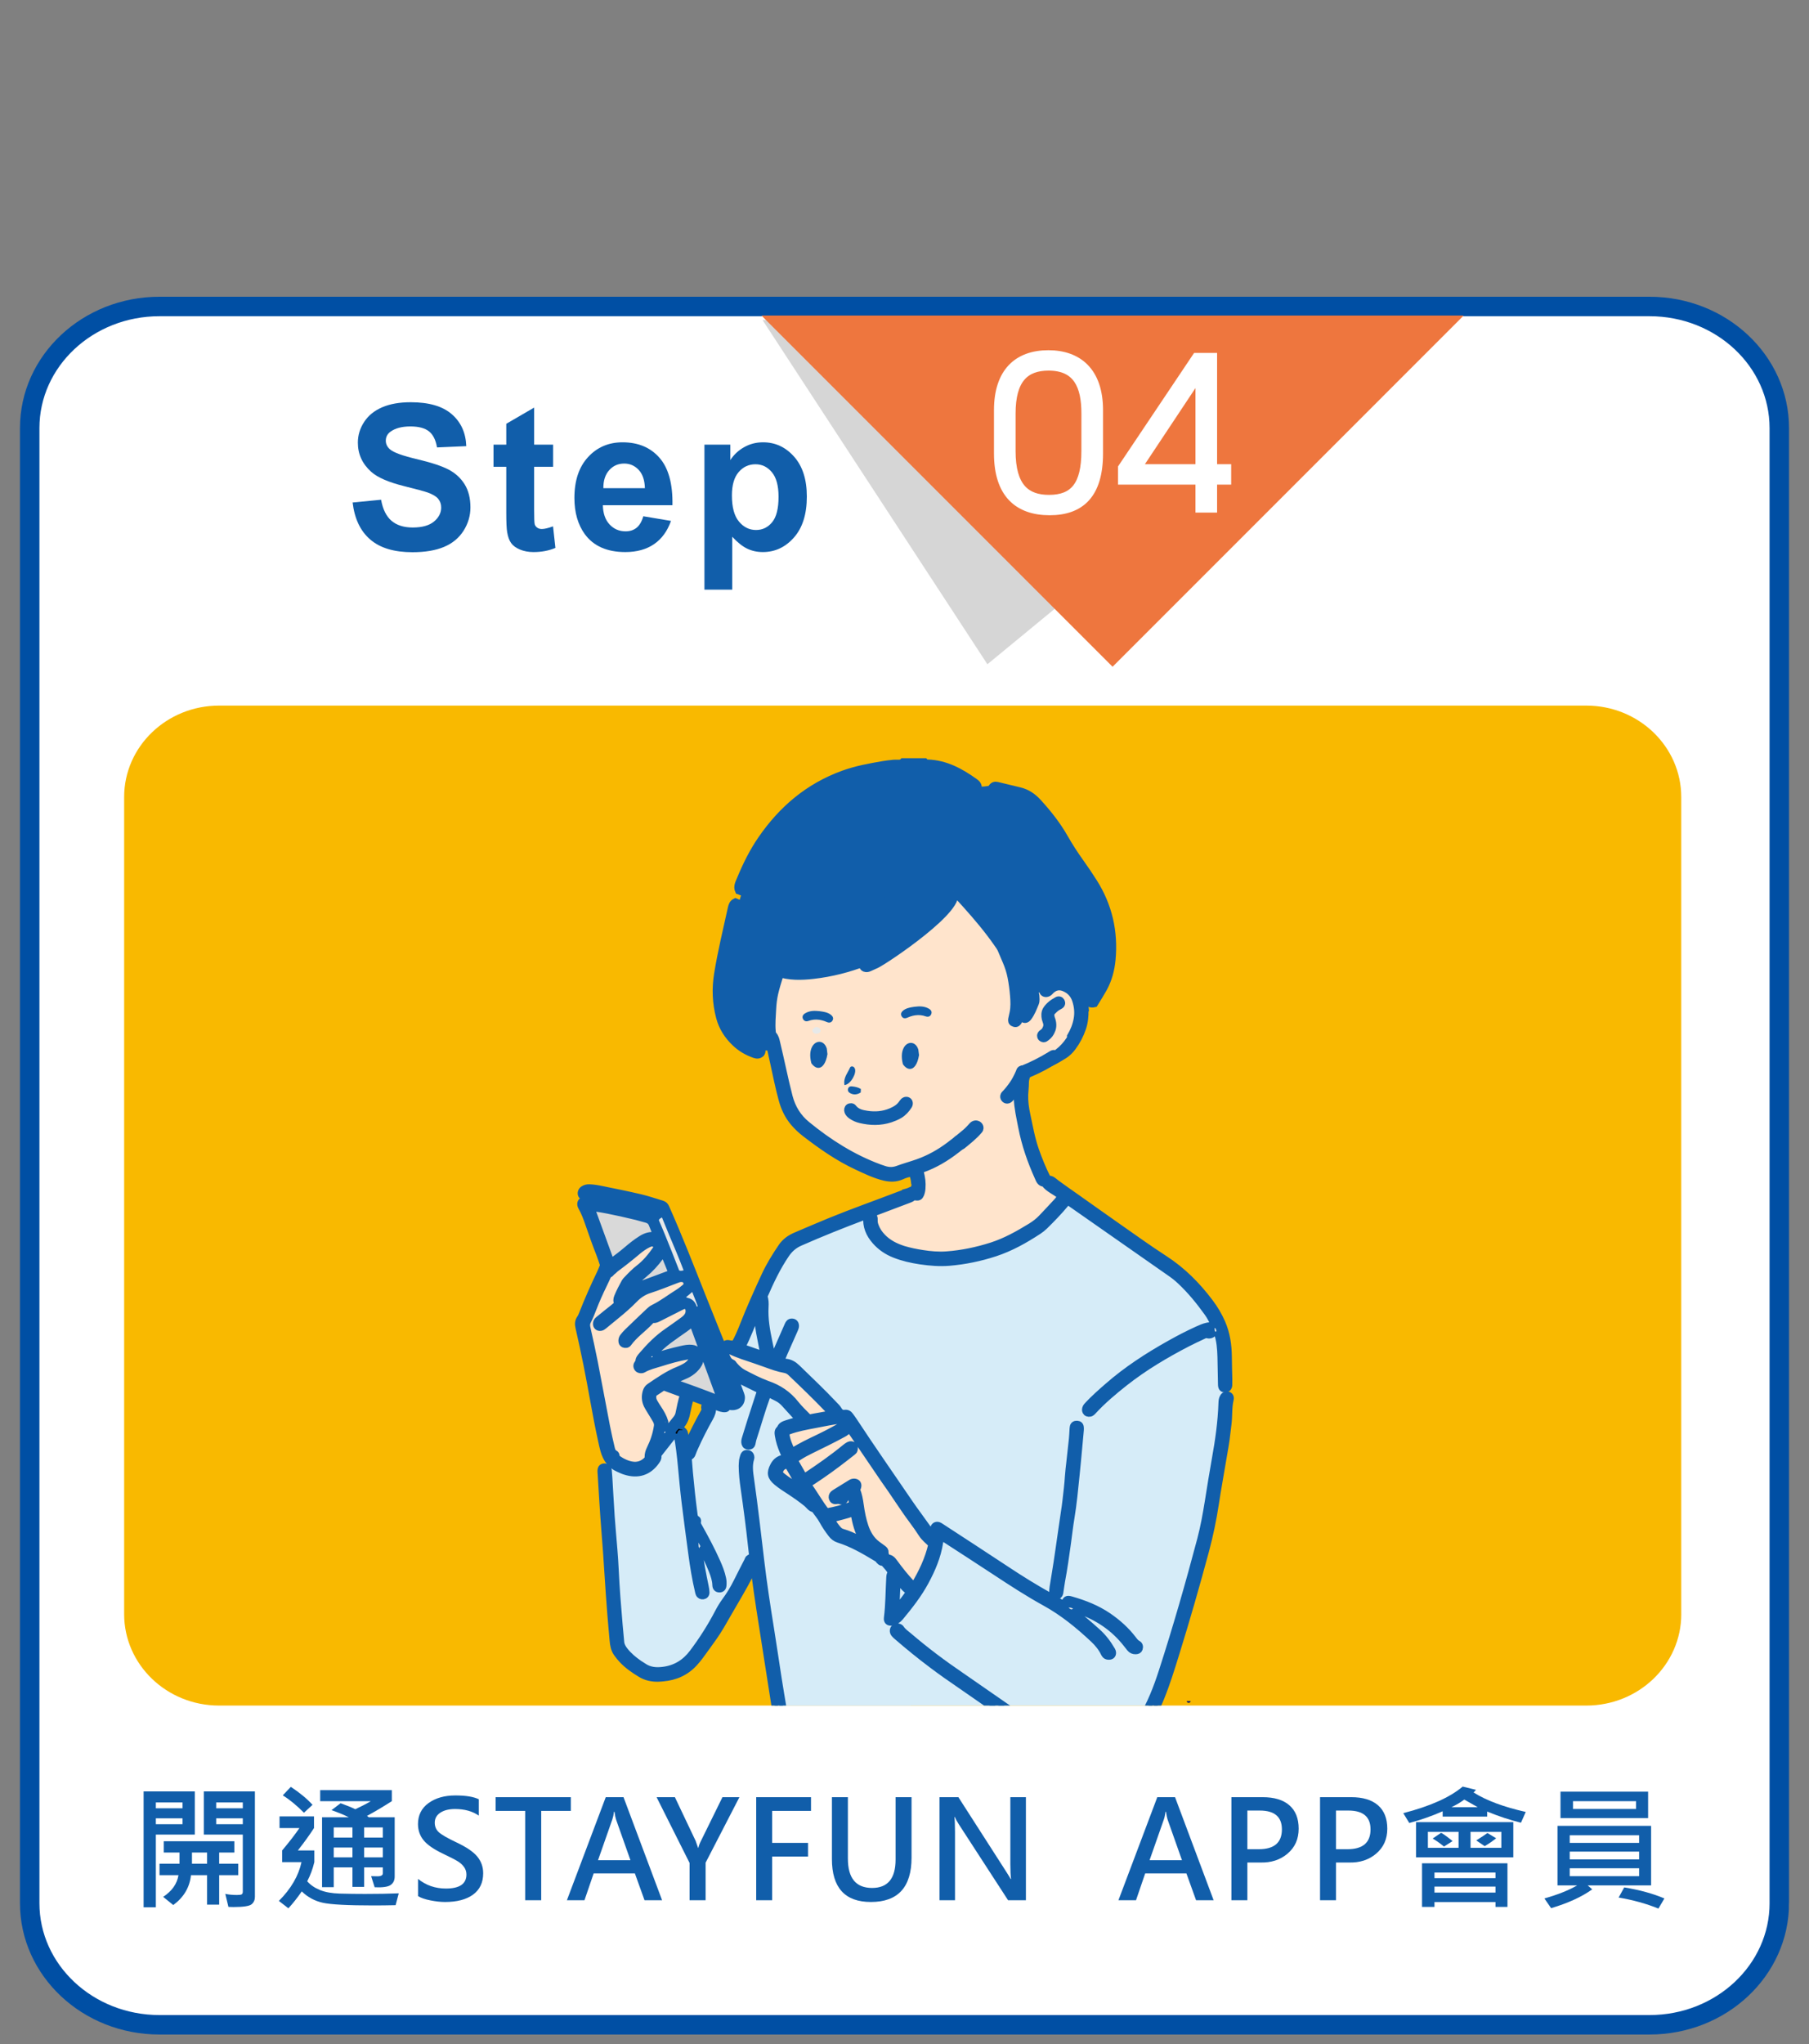
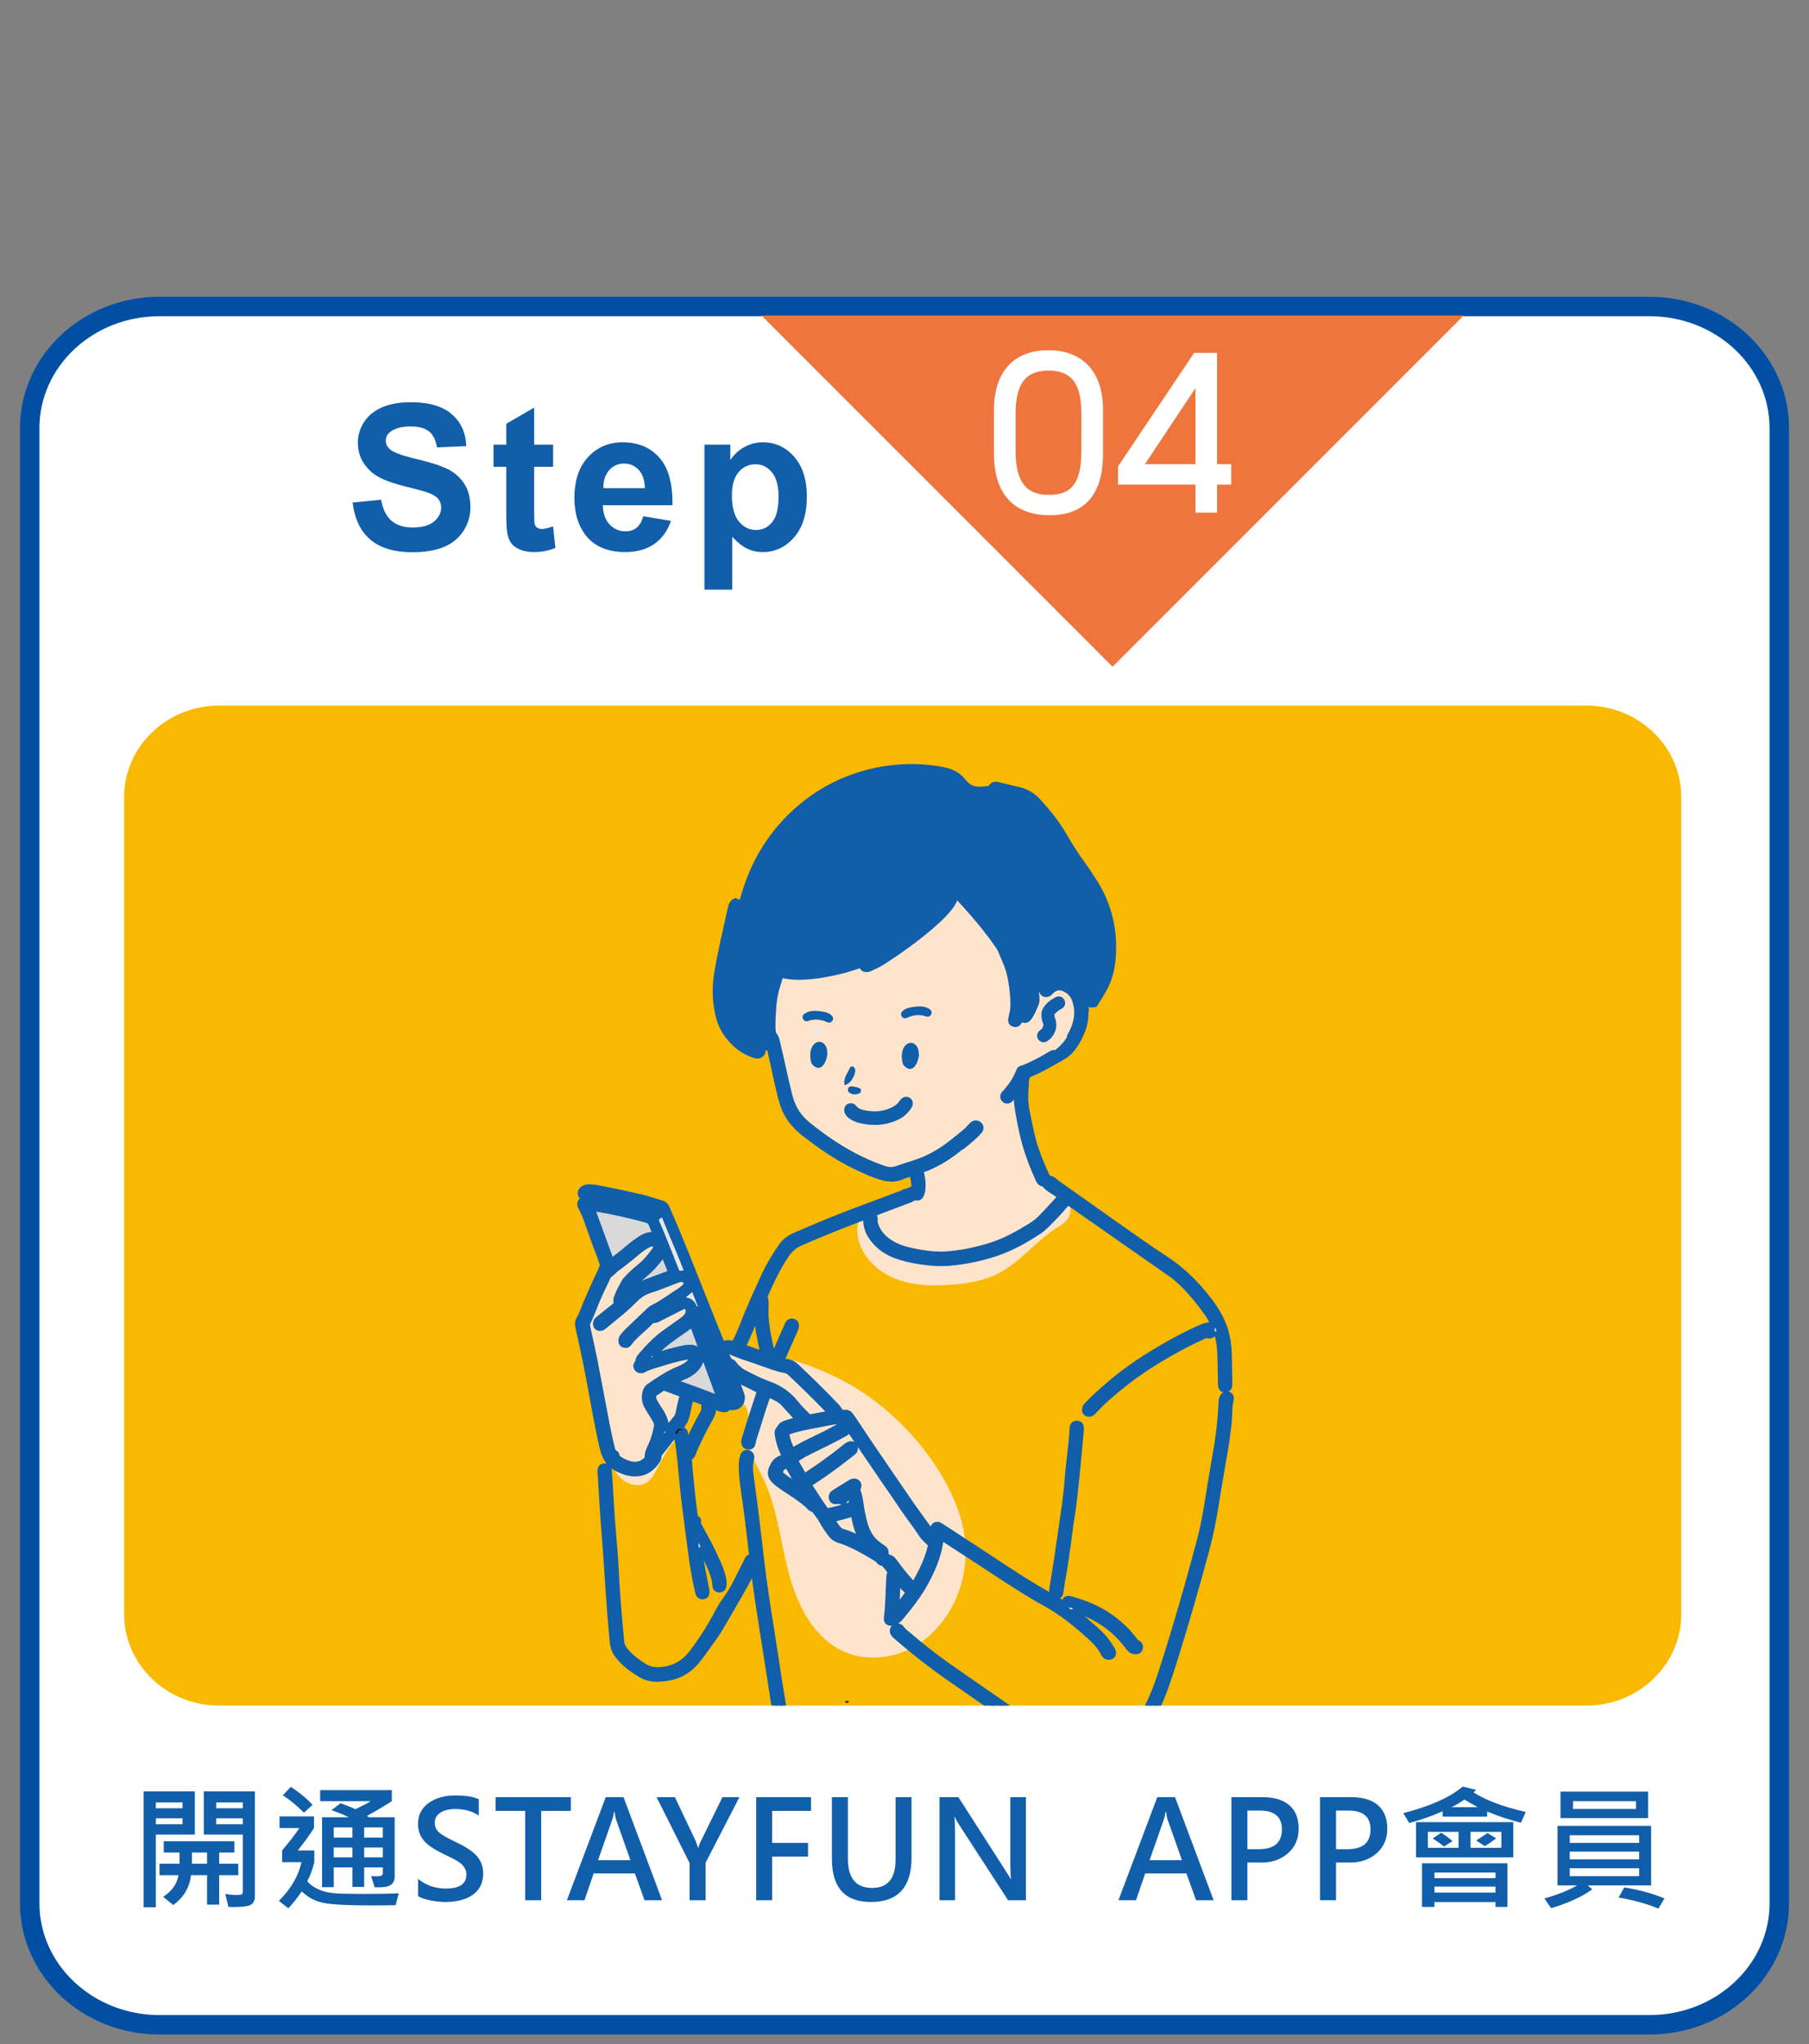
<svg xmlns="http://www.w3.org/2000/svg" xmlns:xlink="http://www.w3.org/1999/xlink" version="1.1" id="圖層_1" x="0px" y="0px" width="278.825px" height="315px" viewBox="0 0 278.825 315" enable-background="new 0 0 278.825 315" xml:space="preserve">
  <rect x="0" y="0" width="278.825" height="315" fill="#808080" stroke="none" />
  <g>
    <path fill="#FFFFFF" stroke="#004FA4" stroke-width="3" stroke-miterlimit="10" d="M274.249,293.261   c0,10.35-8.955,18.739-20,18.739H24.577c-11.047,0-20-8.394-20-18.739V65.966c0-10.353,8.953-18.74,20-18.74h229.669   c11.045,0,20,8.393,20,18.74v227.295H274.249z" />
    <path fill="#F9B900" d="M259.138,248.718c0,7.783-6.554,14.093-14.636,14.093H33.771c-8.082,0-14.636-6.31-14.636-14.093V122.822   c0-7.782,6.554-14.096,14.636-14.096H244.5c8.082,0,14.635,6.313,14.635,14.096v125.896H259.138L259.138,248.718z" />
    <g>
-       <polygon fill="#D6D6D6" points="117.534,49.319 152.19,102.356 216.592,49.319   " />
      <polygon fill="#EE763E" points="225.601,48.622 117.366,48.622 171.483,102.74   " />
      <g>
        <path fill="#115EAA" d="M54.35,77.431l4.389-0.426c0.264,1.475,0.799,2.554,1.604,3.245c0.81,0.688,1.896,1.034,3.271,1.034     c1.452,0,2.547-0.31,3.283-0.922C67.63,79.749,68,79.03,68,78.208c0-0.528-0.155-0.979-0.465-1.351     c-0.31-0.37-0.851-0.69-1.622-0.969c-0.529-0.184-1.731-0.508-3.611-0.976c-2.418-0.601-4.11-1.335-5.088-2.209     c-1.371-1.229-2.057-2.729-2.057-4.494c0-1.14,0.322-2.201,0.967-3.19c0.646-0.99,1.574-1.744,2.788-2.264     c1.214-0.521,2.679-0.775,4.396-0.775c2.803,0,4.91,0.612,6.327,1.845c1.417,1.229,2.16,2.868,2.232,4.922l-4.51,0.196     c-0.193-1.146-0.607-1.976-1.242-2.478c-0.635-0.503-1.587-0.755-2.856-0.755c-1.31,0-2.337,0.271-3.074,0.81     c-0.479,0.347-0.72,0.809-0.72,1.388c0,0.525,0.227,0.979,0.671,1.354c0.568,0.479,1.95,0.978,4.146,1.493     c2.193,0.521,3.813,1.054,4.867,1.605c1.052,0.556,1.875,1.313,2.469,2.271c0.594,0.959,0.891,2.146,0.891,3.559     c0,1.278-0.354,2.479-1.063,3.598c-0.711,1.115-1.716,1.946-3.019,2.489c-1.301,0.543-2.92,0.813-4.857,0.813     c-2.823,0-4.992-0.651-6.505-1.958C55.549,81.833,54.645,79.93,54.35,77.431z" />
        <path fill="#115EAA" d="M85.254,68.519v3.412h-2.926v6.521c0,1.319,0.027,2.091,0.084,2.309c0.056,0.221,0.183,0.397,0.381,0.541     c0.197,0.145,0.439,0.213,0.725,0.213c0.396,0,0.972-0.137,1.724-0.409l0.365,3.319c-0.995,0.427-2.123,0.642-3.385,0.642     c-0.771,0-1.468-0.131-2.087-0.39c-0.619-0.26-1.071-0.595-1.36-1.006c-0.29-0.411-0.49-0.969-0.604-1.668     c-0.091-0.498-0.138-1.503-0.138-3.019v-7.057h-1.965v-3.412h1.965v-3.213l4.297-2.498v5.713L85.254,68.519L85.254,68.519z" />
        <path fill="#115EAA" d="M99.154,79.55l4.266,0.716c-0.549,1.564-1.414,2.757-2.598,3.573c-1.187,0.815-2.664,1.228-4.441,1.228     c-2.813,0-4.895-0.919-6.246-2.759c-1.063-1.473-1.6-3.332-1.6-5.574c0-2.684,0.701-4.78,2.104-6.302     c1.399-1.52,3.174-2.276,5.314-2.276c2.406,0,4.31,0.796,5.697,2.387c1.392,1.59,2.057,4.022,1.996,7.306H92.919     c0.03,1.271,0.376,2.259,1.036,2.963c0.66,0.706,1.482,1.062,2.47,1.062c0.671,0,1.232-0.186,1.689-0.548     C98.575,80.951,98.92,80.363,99.154,79.55z M99.398,75.222c-0.031-1.237-0.354-2.181-0.961-2.824     c-0.609-0.646-1.353-0.969-2.227-0.969c-0.935,0-1.706,0.34-2.313,1.021c-0.609,0.682-0.91,1.604-0.899,2.771L99.398,75.222     L99.398,75.222z" />
        <path fill="#115EAA" d="M108.576,68.519h3.991v2.379c0.519-0.813,1.219-1.475,2.103-1.979c0.883-0.508,1.863-0.764,2.94-0.764     c1.879,0,3.474,0.735,4.784,2.21s1.965,3.522,1.965,6.152c0,2.702-0.66,4.804-1.98,6.302c-1.317,1.499-2.92,2.247-4.799,2.247     c-0.895,0-1.704-0.18-2.43-0.532c-0.729-0.354-1.491-0.966-2.293-1.828v8.15h-4.281V68.519L108.576,68.519z M112.811,76.335     c0,1.816,0.358,3.16,1.082,4.028c0.721,0.868,1.6,1.304,2.636,1.304c0.995,0,1.823-0.398,2.48-1.195     c0.66-0.798,0.99-2.104,0.99-3.923c0-1.694-0.34-2.956-1.021-3.776c-0.684-0.822-1.523-1.233-2.529-1.233     c-1.046,0-1.915,0.402-2.604,1.212C113.156,73.554,112.811,74.751,112.811,76.335z" />
      </g>
    </g>
    <g>
      <path fill="#FFFFFF" stroke="#FFFFFF" stroke-miterlimit="10" d="M161.784,78.894c-4.949,0-8.078-2.744-8.078-9.004v-6.706    c0-5.905,3.064-8.718,7.887-8.718c4.633,0,7.918,2.686,7.918,8.718v6.706C169.512,76.276,166.606,78.894,161.784,78.894z     M167.18,63.727c0-4.216-1.241-7.118-5.557-7.118c-3.513,0-5.588,1.854-5.588,7.118v5.779c0,5.522,2.235,7.249,5.651,7.249    c3.733,0,5.489-2.013,5.489-7.249L167.18,63.727L167.18,63.727z" />
      <path fill="#FFFFFF" stroke="#FFFFFF" stroke-miterlimit="10" d="M187.092,74.169v4.313h-2.331v-4.313h-11.938v-2.142    l11.494-17.146h2.775v17.146h2.172v2.142H187.092z M184.762,58.138l-9.229,13.893h9.229V58.138z" />
    </g>
    <path fill="#262B59" d="M130.54,262.408c0.166,0,0.303-0.136,0.303-0.303h-0.604C130.237,262.274,130.372,262.408,130.54,262.408z" />
-     <path fill="#262B59" d="M183.211,262.408c0.168,0,0.305-0.136,0.305-0.303h-0.604C182.909,262.274,183.043,262.408,183.211,262.408   z" />
    <g>
      <g>
        <g>
          <g>
            <g>
              <defs>
                <rect id="SVGID_1_" x="79.03" y="114.885" width="119.854" height="147.926" />
              </defs>
              <clipPath id="SVGID_2_">
                <use xlink:href="#SVGID_1_" overflow="visible" />
              </clipPath>
              <g clip-path="url(#SVGID_2_)">
                <g>
                  <path fill="#FFE4CC" d="M159.25,164.806c3.772-2.61,8.152-5.711,8.342-10.329c0.095-2.252-0.889-4.396-1.934-6.39          c-3.037-5.801-7.156-11.496-13.199-13.896c-3.965-1.576-8.349-1.565-12.605-1.536c-3.618,0.023-7.4,0.093-10.591,1.817          c-3.043,1.648-5.143,4.593-7.267,7.343c-1.947,2.521-4.024,4.991-5.339,7.9c-1.313,2.909-1.773,6.396-0.397,9.275          c0.062,0.123,0.12,0.242,0.188,0.359v-2.291c0-1.119,1.561-1.056,1.68,0c0.146,1.262,0.354,2.514,0.631,3.746          c0.492-0.176,1.155,0.08,1.155,0.769v3.31c0,0.035-0.005,0.063-0.008,0.1c0.857,2.055,1.381,4.272,2.508,6.194          c1.569,2.68,4.754,4.28,7.278,6.064c2.922,2.064,8.109,3.854,9.241,3.334c0.508-0.231,1.038-0.443,1.597-0.47          c1.635-0.071,2.557,2.533,1.104,3.082c-2.158,0.813-4.317,1.625-6.479,2.438c-0.63,0.236-1.271,0.479-1.789,0.916          c-1.149,0.967-1.42,2.682-1.128,4.164c0.572,2.914,2.975,5.214,5.708,6.313c2.729,1.102,5.766,1.163,8.696,0.942          c2.396-0.182,4.815-0.553,6.979-1.606c3.479-1.704,5.933-4.998,9.182-7.115c0.718-0.468,1.509-0.912,1.917-1.67          c0.571-1.058,0.208-2.405-0.484-3.386c-0.694-0.978-1.672-1.703-2.497-2.568c-3.234-3.396-3.814-8.479-4.229-13.174          c-0.059-0.664-0.108-1.357,0.144-1.977C157.94,165.741,158.609,165.251,159.25,164.806z" />
                  <path fill="#115EAA" d="M120.366,149.565c-1.707,3.729-1.997,8.104-0.798,12.029c-2.129,0.829-4.651-0.218-6.079-2.015          c-1.429-1.8-1.938-4.181-2.031-6.481c-0.177-4.212,0.865-8.368,1.981-12.432c0.581-2.12,1.188-4.237,2.039-6.264          c2.338-5.563,6.554-10.295,11.779-13.229c5.229-2.937,11.436-4.05,17.344-3.117c1.342,0.214,2.739,0.566,3.712,1.529          c0.428,0.425,0.76,0.961,1.27,1.285c0.987,0.627,2.268,0.263,3.428,0.162c2.464-0.211,4.896,0.901,6.766,2.533          c1.868,1.631,3.252,3.745,4.543,5.871c1.342,2.204,2.607,4.452,3.878,6.701c1.069,1.899,2.158,3.844,2.576,5.986          c0.884,4.521-1.319,9.021-3.532,13.055c0.338-1.63-1.061-3.263-2.678-3.582c-1.618-0.315-3.288,0.403-4.563,1.464          c-1.271,1.062-2.238,2.435-3.31,3.7c1.524-3.752,0.251-8.139-1.976-11.516c-2.228-3.377-5.313-6.065-7.924-9.15          c-1.697,4.735-5.814,8.51-10.646,9.758c-4.831,1.247-10.234-0.064-13.974-3.396" />
                  <path fill="#115EAA" stroke="#115EAA" stroke-miterlimit="10" d="M168.715,154.697c-0.203,0.046-0.35,0.067-0.488,0.05          c-0.506-0.073-0.709-0.396-0.521-0.847c0.127-0.309,0.313-0.592,0.48-0.875c0.764-1.274,1.465-2.581,1.729-4.08          c0.438-2.463,0.371-4.9-0.281-7.324c-0.508-1.892-1.254-3.658-2.344-5.27c-1.057-1.561-2.144-3.1-3.177-4.676          c-0.771-1.174-1.446-2.414-2.221-3.586c-0.839-1.27-1.815-2.416-2.845-3.525c-0.754-0.818-1.647-1.313-2.701-1.54          c-0.702-0.152-1.407-0.305-2.11-0.467c-0.315-0.071-0.633-0.151-0.938-0.263c-0.394-0.143-0.582-0.427-0.479-0.956          c0.245-0.368,0.544-0.438,0.888-0.354c1.157,0.278,2.317,0.559,3.476,0.837c1.129,0.271,2.052,0.899,2.84,1.763          c1.543,1.688,2.961,3.479,4.103,5.483c0.752,1.32,1.578,2.593,2.459,3.822c0.709,0.991,1.395,2.005,2.045,3.035          c2.301,3.64,3.218,7.638,2.812,11.955c-0.149,1.573-0.554,3.084-1.315,4.469          C169.686,153.128,169.223,153.886,168.715,154.697z" />
-                   <path fill="#115EAA" stroke="#115EAA" stroke-miterlimit="10" d="M113.805,137.284c-0.315-0.676,0.03-1.246,0.28-1.854          c0.886-2.146,1.919-4.231,3.249-6.159c3.139-4.55,7.195-8.063,12.617-10.034c1.988-0.725,4.061-1.103,6.141-1.458          c0.491-0.084,0.987-0.146,1.672-0.211c0.6-0.051,1.061,0.119,1.396-0.237c1.086,0,2.174,0,3.368,0          c0.148,0.18,0.299,0.196,0.455,0.203c2.799,0.093,5.076,1.357,7.232,2.891c0.375,0.268,0.729,0.563,0.568,1.22          c-0.502,0.451-0.867,0.283-1.236,0.033c-0.688-0.468-1.375-0.943-2.088-1.381c-0.942-0.576-1.963-0.996-3.078-1.209          c-1.215-0.231-2.448-0.249-3.672-0.398c-0.379-0.049-0.771-0.018-1.153,0.021c-1.84,0.183-3.66,0.468-5.476,0.813          c-3.306,0.628-6.295,1.922-9.029,3.773c-1.296,0.879-2.356,1.996-3.481,3.053c-2.032,1.908-3.519,4.161-4.725,6.603          c-0.625,1.259-1.325,2.48-1.729,3.831c-0.089,0.295-0.253,0.521-0.556,0.664          C114.256,137.584,114.055,137.342,113.805,137.284z" />
                  <path fill="#115EAA" stroke="#115EAA" stroke-miterlimit="10" d="M113.352,138.913c0.813,0.326,0.88,0.37,0.771,1.02          c-0.145,0.862-0.351,1.719-0.551,2.57c-0.654,2.771-1.292,5.551-1.688,8.368c-0.297,2.127-0.153,4.242,0.626,6.267          c0.724,1.861,2.06,3.229,4.014,4.013c0.213,0.084,0.45,0.145,0.625,0.273c0.275,0.213,0.484,0.481,0.211,0.913          c-0.342,0.333-0.674,0.336-1.084,0.193c-1.146-0.396-2.151-0.995-3.001-1.809c-1.159-1.104-1.991-2.4-2.399-3.938          c-0.594-2.229-0.676-4.458-0.306-6.736c0.553-3.396,1.368-6.741,2.107-10.102          C112.771,139.542,112.856,139.16,113.352,138.913z" />
                  <path fill="#FFE4CC" d="M148.269,234.621c1.036,3.985,0.646,8.336-1.08,12.067c-1.498,3.234-4.03,6.029-7.235,7.54          c-3.205,1.51-7.083,1.646-10.263,0.078c-4.472-2.196-6.883-7.197-8.156-12.057c-1.271-4.857-1.762-9.983-3.932-14.506          c-1.067-2.225-2.564-4.416-2.479-6.887c0.046-1.263,0.502-2.592-0.013-3.738c-0.271-0.607-0.778-1.066-1.228-1.559          c-1.926-2.104-2.891-5.065-2.572-7.911c6.834,0.519,13.646,2.239,19.609,5.646          C139.82,218.383,146.361,227.277,148.269,234.621z" />
                  <path fill="#FFE4CC" d="M103.82,222.292c0.612-3.287,1.706-6.482,3.23-9.45c0.54-1.051,1.146-2.108,1.271-3.288          c0.135-1.271-0.313-2.525-0.528-3.789c-0.287-1.657-0.181-3.361-0.391-5.032c-0.461-3.673-2.4-6.958-4.297-10.124          c-0.624-1.043-1.35-2.166-2.5-2.523c-2.174-0.677-4.003,1.678-5.09,3.693c-2.237,4.158-4.529,8.503-4.729,13.229          c-0.102,2.396,0.346,4.782,0.791,7.142c0.658,3.492,1.317,6.983,1.979,10.479c0.313,1.66,0.657,3.397,1.717,4.713          c1.056,1.313,3.061,2.02,4.451,1.071c0.688-0.467,1.104-1.232,1.493-1.972C102.256,224.484,103.292,222.529,103.82,222.292z          " />
                  <path fill="#115EAA" d="M141.042,144.678c-4.56,3.368-9.995,5.514-15.604,6.154c-1.907,0.219-3.885,0.261-5.7-0.363          c-0.396-0.136-0.79-0.311-1.085-0.605c-0.491-0.497-0.617-1.263-0.571-1.961c0.177-2.688,2.416-4.751,4.692-6.151          c3.633-2.239,7.798-3.593,12.042-3.911" />
                  <path fill="#D9D9D9" d="M107.007,203.466c-2.929,1.776-5.946,3.643-7.876,6.491c2.092-0.765,4.263-1.297,6.463-1.587          c0.733-0.098,1.722,0.001,1.875,0.729c0.133,0.61-0.463,1.108-0.982,1.44c-1.128,0.717-2.271,1.411-3.419,2.087          c1.426,0.613,2.851,1.229,4.274,1.842c1.966,0.847,4.118,1.706,6.175,1.12c-0.991-5.442-4.096-10.241-5.826-15.492          c-0.163-0.496-0.336-1.022-0.744-1.346c-0.408-0.319-1.132-0.271-1.314,0.217c-0.182,0.484,0.256,0.955,0.564,1.367          C106.777,201.118,106.993,202.169,107.007,203.466z" />
                  <path fill="#D9D9D9" d="M105.889,196.303c-3.557,0.155-7.036,1.661-9.604,4.151c-0.494-1.115-0.014-2.461,0.786-3.382          c0.798-0.92,1.871-1.54,2.83-2.288c0.958-0.748,1.854-1.718,2.047-2.926c0.033-0.218,0.041-0.449-0.075-0.636          c-0.14-0.218-0.413-0.303-0.668-0.333c-0.979-0.112-1.932,0.344-2.783,0.848c-1.601,0.944-3.073,2.108-4.369,3.452          c-0.719-1.385-1.216-2.869-1.71-4.352c-0.623-1.867-1.247-3.732-1.87-5.604c-0.173-0.519-0.313-1.174,0.096-1.533          c0.309-0.273,0.773-0.221,1.18-0.146c3.271,0.596,6.509,1.347,9.706,2.249c0.252,0.072,0.514,0.148,0.709,0.325          c0.205,0.188,0.31,0.457,0.408,0.717C103.756,190.002,104.945,193.155,105.889,196.303z" />
-                   <path fill="#D6ECF8" d="M116.909,239.904c-2.035,3.278-4.068,6.563-6.104,9.844c-1.52,2.451-3.109,4.979-5.505,6.567          c-2.392,1.588-5.823,1.966-8.002,0.086c-2.034-1.761-2.339-4.771-2.498-7.475c-0.479-8.165-0.959-16.331-1.438-24.497          c2.122,0.178,4.073,2.438,6.015,1.562c0.614-0.276,1.06-0.83,1.479-1.361c1.197-1.522,2.396-3.049,3.599-4.571          c0.506,1.407,0.737,2.914,0.677,4.41c1.623-1.679,2.816-3.773,3.436-6.035c0.27-0.987,0.604-2.195,1.591-2.438          c0.678-0.167,1.348,0.229,2.017,0.433c0.67,0.204,1.604,0.063,1.755-0.627c-0.323-1.241-0.646-2.481-0.973-3.727          c1.136-0.605,2.293,0.553,3.494,1.012c7.816,2.979,5.147,3.991,7.721,5.986c-1.313,0.508-2.633,1.018-3.946,1.521          c0.557,1.392,1.11,2.776,1.669,4.166c-0.959,0.285-1.919,0.57-2.878,0.856c1.229,3.452,5.896,4.097,7.551,7.363          c0.425,0.84,2.208,4.449,2.943,3.872c1.157-0.904,0.95,0.613,2.508,1.107c2.979,0.945,5.042,3.617,6.908,6.146          c0.363,0.491,0.733,0.996,0.938,1.577c0.261,0.758,0.216,1.581,0.177,2.383c-0.286,5.847-0.063,11.717,0.656,17.523          c-6.448-0.566-12.896-1.138-19.343-1.703c-0.372-0.031-0.764-0.071-1.066-0.291c-0.472-0.338-0.587-0.982-0.664-1.563          C118.628,254.556,117.639,247.079,116.909,239.904z" />
-                   <path fill="#D6ECF8" d="M138.147,248.285c3.404-3.197,5.475-6.163,6.127-10.814c-2.168-0.433-3.422-3.875-4.613-5.756          c-3.366-5.315-6.403-10.965-10.924-15.319c-4.292-4.141-9.707-6.895-15.219-9.11c1.646-3.608,3.296-7.221,4.942-10.83          c0.756-1.654,1.563-3.377,2.991-4.491c0.907-0.71,2.004-1.121,3.082-1.521c3.406-1.268,6.813-2.53,10.22-3.797          c-0.248,2.234,1.096,4.438,2.945,5.688c1.854,1.252,4.134,1.688,6.359,1.789c7.861,0.363,15.813-3.296,20.693-9.534          c6.803,4.446,13.783,9.128,19.652,14.77c1.234,1.188,4.25,7.725,4.359,9.27c1.084,15.092-3.52,29.755-7.758,44.265          c-1.68,5.747-3.685,11.838-8.357,15.521c-0.873,0.688-1.846,1.281-2.921,1.543c-2.543,0.616-5.097-0.701-7.573-1.542          c-4.16-1.41-8.628-1.504-13.018-1.585c-9.146-0.168-18.298-0.334-27.445-0.502c-0.979-1.591-1.578-3.412-1.745-5.274          c-0.051-0.567-0.057-1.174,0.221-1.672c0.364-0.66,1.117-0.976,1.812-1.259          C127.875,255.707,133.615,252.544,138.147,248.285z" />
                  <path fill="#115EAA" stroke="#115EAA" stroke-miterlimit="10" d="M161.79,152.892c0.09-0.083,0.162-0.182,0.252-0.263          c0.57-0.526,1.225-0.669,1.94-0.377c0.853,0.345,1.458,0.956,1.755,1.836c0.326,0.96,0.428,1.951,0.244,2.957          c-0.175,0.96-0.531,1.833-1.018,2.646c0.015,0.155-0.027,0.325-0.145,0.499c-0.502,0.763-1.104,1.415-1.801,1.951          c-0.063,0.104-0.146,0.201-0.258,0.286c-0.771,0.582-1.659,0.96-2.531,1.366c-0.048,0.057-0.104,0.109-0.17,0.158          c-0.193,0.144-0.396,0.271-0.6,0.396c-0.195,0.139-0.393,0.277-0.586,0.419c0.34-0.063,0.662-0.107,0.979-0.188          c1.511-0.396,2.881-1.104,4.188-1.94c0.519-0.33,0.945-0.756,1.313-1.25c0.669-0.902,1.188-1.891,1.548-2.963          c0.306-0.912,0.397-1.854,0.378-2.793c0.016-0.017,0.025-0.025,0.043-0.04c-0.01-0.107-0.02-0.219-0.023-0.327          c-0.051-0.462-0.098-0.925-0.168-1.386c-0.032,0.012-0.068,0.021-0.112,0.021c-0.097-0.226-0.183-0.475-0.295-0.704          c-0.743-1.475-1.912-2.299-3.571-2.313c-0.953-0.008-1.718,0.438-2.314,1.174c-0.26,0.32-0.254,0.701-0.021,0.932          C161.055,153.221,161.479,153.181,161.79,152.892z" />
                  <path fill="#115EAA" stroke="#115EAA" stroke-miterlimit="10" d="M189.439,212.571c-0.021-1.146-0.063-2.293-0.069-3.438          c-0.016-1.849-0.271-3.641-1.021-5.348c-0.493-1.122-1.111-2.158-1.85-3.137c-1.976-2.625-4.246-4.907-7.019-6.698          c-2.479-1.604-4.875-3.338-7.296-5.028c-2.124-1.485-4.232-2.994-6.352-4.491c-1.006-0.714-2.027-1.405-3.018-2.147          c-0.402-0.306-0.732-0.696-1.271-0.622c-0.063-0.104-0.106-0.164-0.143-0.229c-0.682-1.348-1.242-2.748-1.747-4.171          c-0.635-1.796-0.954-3.675-1.354-5.532c-0.217-1.004-0.353-2.021-0.319-3.049c0.019-0.586,0.106-1.17,0.104-1.754          c-0.008-0.806,0.301-1.474,0.729-2.104c-0.629,0.464-1.236,0.953-1.834,1.461c-0.07,0.389-0.132,0.772-0.182,1.163          c-0.028,0.398-0.053,0.802-0.066,1.202c0.01,0.211,0.021,0.396,0.025,0.579c0.055,1.521,0.402,2.987,0.688,4.474          c0.518,2.674,1.401,5.215,2.516,7.686c0.195,0.439,0.346,0.939,0.949,0.978c0.024,0.002,0.062,0.005,0.068,0.021          c0.607,0.861,1.628,1.188,2.383,1.856c0.034,0.028,0.053,0.08,0.104,0.169c-0.162,0.211-0.32,0.452-0.517,0.662          c-0.808,0.873-1.614,1.744-2.438,2.603c-0.489,0.509-1.051,0.938-1.651,1.305c-1.922,1.178-3.882,2.279-6.035,2.968          c-2.259,0.72-4.569,1.206-6.937,1.378c-1.229,0.089-2.456-0.021-3.682-0.211c-1.004-0.152-1.99-0.354-2.965-0.646          c-1.273-0.412-2.336-0.969-3.202-1.86c-0.479-0.494-0.859-1.051-1.097-1.701c-0.099-0.275-0.181-0.56-0.158-0.856          c0.029-0.387-0.063-0.724-0.396-0.957c0.224-0.226,0.496-0.257,0.732-0.349c1.646-0.629,3.298-1.242,4.944-1.869          c0.292-0.109,0.593-0.218,0.771-0.489c0.146,0.043,0.256,0.095,0.369,0.105c0.389,0.039,0.584-0.075,0.735-0.442          c0.121-0.293,0.187-0.603,0.207-0.922c0.063-0.938,0.003-1.5-0.315-2.738c0.059-0.128,0.184-0.16,0.287-0.196          c1.961-0.684,3.715-1.739,5.354-3.012c0.411-0.319,0.823-0.643,1.231-0.968c0.057-0.124,0.09-0.229-0.01-0.386          c-0.109-0.177-0.273-0.227-0.432-0.124c-0.329,0.209-0.664,0.146-0.91-0.042c-0.333,0.259-0.668,0.515-1.005,0.77          c-1.498,1.132-3.114,2.04-4.886,2.67c-1.023,0.363-2.078,0.645-3.096,1.021c-0.701,0.263-1.362,0.25-2.051,0.028          c-0.252-0.079-0.505-0.162-0.754-0.257c-4.125-1.525-7.792-3.849-11.188-6.633c-1.351-1.109-2.235-2.532-2.687-4.241          c-0.358-1.366-0.67-2.743-0.975-4.123c-0.313-1.429-0.637-2.854-0.973-4.275c-0.093-0.399-0.184-0.821-0.472-1.136          c-0.17-0.185-0.179-0.384-0.198-0.601c-0.104-1.124,0.01-2.243,0.065-3.364c0.042-0.827,0.132-1.648,0.32-2.461          c0.403-1.71,1.003-3.355,1.516-5.015c0.771-0.509,1.525-0.985,2.264-1.497c0.735-0.513,1.43-1.08,2.12-1.653          c2.681-2.229,4.807-4.931,6.598-7.913c0.087-0.146,0.163-0.3,0.245-0.445c0.108-0.199,0.142-0.414,0.129-0.641          c-0.016-0.34-0.201-0.56-0.514-0.605c-0.279-0.044-0.541,0.07-0.634,0.36c-0.121,0.382-0.333,0.703-0.538,1.029          c-1.378,2.188-2.907,4.262-4.792,6.038c-1.149,1.084-2.351,2.106-3.663,2.984c-0.109,0.07-0.212,0.198-0.363,0.08          c-0.026-0.188,0.062-0.334,0.126-0.484c1.498-3.3,2.925-6.641,5.182-9.52c0.191-0.243,0.188-0.603,0.014-0.813          c-0.201-0.242-0.573-0.313-0.854-0.137c-0.121,0.074-0.231,0.177-0.318,0.29c-0.271,0.345-0.555,0.683-0.777,1.055          c-1.63,2.714-3.107,5.508-4.325,8.438c-0.665,1.601-1.14,3.265-1.677,4.904c-0.387,1.184-0.789,2.358-1.007,3.585          c-0.335,1.882-0.335,3.787-0.369,5.69c-0.004,0.246,0.063,0.476,0.158,0.706c0.314,0.781,0.654,1.56,0.823,2.396          c0.118,0.6,0.263,1.188,0.392,1.783c0.42,1.929,0.807,3.864,1.327,5.771c0.355,1.311,0.921,2.513,1.802,3.551          c0.521,0.611,1.102,1.167,1.736,1.655c2.518,1.939,5.11,3.759,8.004,5.104c1.379,0.645,2.749,1.316,4.233,1.67          c0.9,0.214,1.804,0.232,2.689-0.17c0.496-0.226,1.026-0.396,1.619-0.473c0.172,0.502,0.307,1,0.339,1.506          c0.031,0.09,0.053,0.186,0.057,0.283c0.006,0.127-0.021,0.243-0.072,0.354c-0.021,0.187-0.062,0.368-0.115,0.557          c-0.141-0.001-0.238-0.062-0.331-0.116c-0.048,0.021-0.097,0.038-0.146,0.051c-0.287,0.146-0.604,0.237-0.916,0.314          c-0.016,0.004-0.03,0.007-0.045,0.01c-0.196,0.172-0.459,0.229-0.698,0.319c-3.585,1.378-7.207,2.65-10.763,4.104          c-1.767,0.723-3.518,1.479-5.272,2.227c-0.889,0.377-1.646,0.915-2.196,1.729c-0.955,1.411-1.854,2.854-2.571,4.406          c-1.188,2.562-2.343,5.136-3.373,7.768c-0.361,0.928-0.758,1.844-1.229,2.687c-0.365,0.168-0.689,0.056-1.019,0.002          c-0.342-0.054-0.613,0.247-0.96,0.24c-0.05-0.11-0.09-0.2-0.126-0.29c-0.952-2.371-1.911-4.739-2.854-7.117          c-1.831-4.61-3.628-9.238-5.646-13.772c-0.134-0.301-0.326-0.467-0.619-0.554c-1.107-0.329-2.208-0.716-3.335-0.979          c-1.946-0.458-3.912-0.853-5.874-1.251c-0.66-0.136-1.324-0.26-2.005-0.277c-0.354-0.009-0.671,0.072-0.957,0.271          c-0.301,0.211-0.414,0.609-0.267,0.898c0.132,0.256,0.478,0.382,0.827,0.2c0.383-0.192,0.729-0.133,1.119-0.07          c1.434,0.223,2.84,0.573,4.262,0.841c1.783,0.333,3.526,0.803,5.238,1.407c0.063,0.021,0.087,0.042,0.045,0.142          c-0.142,0.08-0.272,0.265-0.475,0.271c-0.405-0.125-0.771-0.241-1.144-0.353c-0.813-0.237-1.646-0.387-2.464-0.59          c-1.854-0.457-3.729-0.792-5.604-1.131c-0.17-0.031-0.354-0.09-0.493,0.006c-0.265,0.184-0.521,0.136-0.811,0.103          c-0.43-0.049-0.685,0.25-0.619,0.685c0.019,0.117,0.066,0.231,0.127,0.338c0.45,0.784,0.767,1.629,1.06,2.479          c0.563,1.637,1.141,3.268,1.774,4.872c0.214,0.542,0.377,1.104,0.551,1.614c-0.178,0.429-0.317,0.816-0.497,1.188          c-0.981,2.037-1.9,4.104-2.727,6.217c-0.104,0.271-0.221,0.548-0.383,0.785c-0.302,0.438-0.31,0.882-0.192,1.391          c0.435,1.9,0.847,3.807,1.233,5.717c0.782,3.868,1.386,7.772,2.236,11.629c0.12,0.548,0.229,1.102,0.388,1.638          c0.362,1.237,1.021,2.252,2.249,2.781c0.333,0.146,0.658,0.31,1.002,0.418c2.021,0.657,3.688,0.12,4.854-1.546          c0.172-0.241,0.335-0.479,0.294-0.802c-0.02-0.156,0.041-0.274,0.139-0.396c0.828-1.05,1.649-2.101,2.477-3.148          c0.11-0.271,0.332-0.465,0.542-0.716c0.096-0.104,0.134-0.196,0.201-0.259c0.718-0.665,0.975-1.541,1.142-2.47          c0.093-0.502,0.222-0.997,0.344-1.49c0.047-0.188,0.104-0.373,0.293-0.568c0.713,0.264,1.443,0.535,2.237,0.829          c-0.229,0.309-0.313,0.601-0.229,0.923c0.046,0.181-0.023,0.336-0.107,0.486c-0.907,1.604-1.723,3.264-2.534,4.966          c-0.158-0.128-0.163-0.289-0.189-0.441c-0.072-0.406-0.154-0.813-0.224-1.223c-0.03-0.176-0.102-0.324-0.286-0.476          c-0.679-0.061-0.69-0.05-0.914,0.6c0.304,1.715,0.496,3.33,0.646,4.954c0.172,1.841,0.34,3.683,0.563,5.518          c0.319,2.656,0.689,5.311,1.04,7.961c0.256,1.954,0.578,3.896,1.031,5.814c0.027,0.116,0.049,0.239,0.102,0.35          c0.119,0.255,0.384,0.385,0.656,0.342c0.271-0.042,0.475-0.247,0.471-0.56c-0.002-0.289-0.059-0.58-0.113-0.863          c-0.188-0.979-0.408-1.952-0.574-2.936c-0.165-0.98-0.354-1.963-0.394-2.961c-0.196-0.274-0.073-0.6-0.134-0.904          c0.104,0.176,0.198,0.341,0.334,0.586c0.67,1.265,1.271,2.457,1.764,3.705c0.284,0.725,0.54,1.459,0.562,2.258          c0.012,0.396,0.232,0.604,0.573,0.613c0.353,0.01,0.57-0.188,0.604-0.582c0.031-0.362,0.02-0.729-0.063-1.09          c-0.188-0.891-0.52-1.727-0.887-2.547c-0.813-1.824-1.752-3.586-2.726-5.327c-0.151-0.271-0.342-0.526-0.246-0.879          c0.037-0.144-0.02-0.319-0.151-0.391c-0.345-0.17-0.355-0.48-0.398-0.801c-0.278-2.103-0.508-4.211-0.7-6.321          c-0.073-0.795-0.132-1.591-0.197-2.417c0.388-0.056,0.561-0.291,0.662-0.618c0.088-0.277,0.215-0.543,0.333-0.813          c0.702-1.579,1.487-3.116,2.336-4.62c0.283-0.503,0.477-1.012,0.422-1.597c-0.006-0.067,0.019-0.141,0.032-0.237          c0.442,0.05,0.814,0.293,1.229,0.396c0.235,0.059,0.467,0.106,0.715,0.066c0.241-0.039,0.302-0.311,0.505-0.376          c1.114,0.277,1.946-0.297,1.977-1.348c0.005-0.204-0.054-0.386-0.12-0.567c-0.242-0.663-0.494-1.32-0.728-1.984          c-0.04-0.113-0.193-0.25,0.003-0.393c1.245,0.611,2.495,1.229,3.727,1.83c-0.518,1.592-1.023,3.143-1.521,4.691          c-0.289,0.901-0.561,1.813-0.843,2.722c-0.079,0.262-0.122,0.523-0.038,0.789c0.087,0.278,0.308,0.42,0.612,0.411          c0.287-0.008,0.45-0.121,0.528-0.403c0.063-0.231,0.081-0.48,0.157-0.716c0.727-2.22,1.352-4.476,2.158-6.669          c0.041-0.112,0.07-0.232,0.213-0.327c0.406,0.209,0.825,0.437,1.257,0.645c0.464,0.227,0.854,0.53,1.202,0.922          c0.68,0.762,1.378,1.506,2.063,2.259c0.044,0.048,0.104,0.109,0.021,0.222c-0.542,0.159-1.118,0.313-1.688,0.502          c-0.456,0.149-0.935,0.292-1.101,0.841c-0.396,0.267-0.355,0.643-0.29,1.045c0.139,0.851,0.394,1.657,0.73,2.44          c0.142,0.323,0.292,0.645,0.444,0.979c-0.889,0.062-1.502,0.468-1.896,1.221c-0.584,1.119-0.465,1.751,0.495,2.559          c0.651,0.547,1.372,0.993,2.08,1.459c0.871,0.57,1.724,1.171,2.532,1.826c0.368,0.3,0.611,0.775,1.146,0.854          c0.038,0.006,0.073,0.061,0.104,0.099c0.396,0.554,0.851,1.072,1.173,1.666c0.409,0.752,0.881,1.452,1.403,2.123          c0.287,0.369,0.641,0.654,1.099,0.797c2.067,0.647,3.931,1.727,5.771,2.841c0.125,0.074,0.27,0.146,0.353,0.255          c0.194,0.267,0.393,0.49,0.759,0.472c0.053-0.004,0.115,0.066,0.158,0.119c0.371,0.438,0.79,0.846,1.064,1.374          c-0.162,0.234-0.227,0.485-0.24,0.763c-0.121,2.094-0.104,4.195-0.369,6.284c-0.065,0.514,0.255,0.751,0.771,0.659          c0.527-0.091,0.929-0.381,1.266-0.782c1.431-1.725,2.812-3.481,3.879-5.46c1.032-1.911,1.884-3.898,2.218-6.075          c0.039-0.267,0.15-0.504,0.267-0.709c0.146-0.061,0.218,0.021,0.295,0.071c2.638,1.716,5.282,3.412,7.909,5.146          c2.546,1.68,5.1,3.342,7.771,4.813c2.729,1.505,5.13,3.472,7.401,5.599c0.676,0.631,1.259,1.348,1.666,2.191          c0.053,0.106,0.123,0.216,0.209,0.296c0.22,0.213,0.729,0.23,0.941,0.056c0.23-0.195,0.258-0.534,0.065-0.861          c-0.614-1.058-1.342-2.022-2.255-2.842c-0.669-0.599-1.342-1.193-2.025-1.771c-0.646-0.548-1.313-1.064-1.974-1.601          c-0.188-0.045-0.313-0.169-0.438-0.337c0.229,0.028,0.438,0.043,0.726,0.185c0.301,0.094,0.511,0.147,0.716,0.22          c3.002,1.021,5.545,2.713,7.512,5.248c0.164,0.211,0.331,0.42,0.499,0.629c0.229,0.283,0.527,0.412,0.892,0.402          c0.311-0.006,0.5-0.111,0.58-0.343c0.104-0.3,0.037-0.628-0.236-0.767c-0.323-0.162-0.514-0.436-0.717-0.701          c-1.07-1.406-2.365-2.563-3.815-3.56c-1.762-1.205-3.712-1.967-5.739-2.544c-0.682-0.192-0.852-0.09-1.086,0.64          c-0.01,0.021-0.029,0.037-0.048,0.056c-0.182-0.006-0.307-0.127-0.448-0.214c-0.559-0.341-1.104-0.692-1.678-1.012          c-2.263-1.262-4.463-2.618-6.623-4.052c-3.41-2.263-6.847-4.48-10.271-6.72c-0.103-0.063-0.207-0.133-0.319-0.166          c-0.425-0.13-0.761,0.159-0.767,0.61c-0.002,0.242,0.193,0.383,0.228,0.6c-0.071,0.063-0.079,0.188-0.229,0.19          c-0.039-0.022-0.106-0.048-0.155-0.095c-0.396-0.365-0.693-0.806-1.002-1.242c-0.808-1.157-1.671-2.273-2.464-3.439          c-2.888-4.243-5.832-8.443-8.65-12.732c-0.174-0.268-0.366-0.519-0.548-0.774c-0.212-0.305-0.48-0.456-0.864-0.403          c-0.424,0.056-0.707-0.127-0.93-0.514c-0.181-0.311-0.46-0.563-0.71-0.829c-1.833-1.943-3.773-3.777-5.691-5.64          c-0.511-0.494-1.063-0.822-1.768-0.888c-0.229-0.021-0.479-0.036-0.664-0.262c0.161-0.386,0.314-0.769,0.479-1.146          c0.527-1.203,1.06-2.406,1.596-3.604c0.081-0.184,0.147-0.355,0.146-0.561c-0.005-0.396-0.261-0.639-0.646-0.614          c-0.308,0.021-0.452,0.208-0.57,0.479c-0.666,1.538-1.35,3.071-2.025,4.607c-0.063,0.15-0.095,0.325-0.283,0.417          c-0.258-0.795-0.409-1.604-0.578-2.417c-0.37-1.77-0.688-3.546-0.587-5.365c0.03-0.563,0.031-1.121-0.176-1.638          c0.987-2.265,2.017-4.463,3.394-6.482c0.558-0.815,1.236-1.401,2.129-1.795c3.254-1.431,6.548-2.751,9.872-3.998          c0.126-0.048,0.245-0.147,0.396-0.021c-0.168,1.479,0.377,2.718,1.328,3.797c0.815,0.927,1.814,1.6,2.959,2.052          c1.289,0.511,2.63,0.813,3.994,1.015c1.483,0.216,2.981,0.339,4.479,0.213c2.388-0.201,4.729-0.687,7.009-1.428          c2.427-0.792,4.642-2.037,6.771-3.438c0.322-0.212,0.631-0.458,0.906-0.729c1.126-1.104,2.225-2.237,3.232-3.454          c0.103-0.123,0.143-0.322,0.348-0.334c0.045,0.021,0.087,0.05,0.125,0.074c5.238,3.662,10.479,7.325,15.721,10.988          c0.521,0.361,1.01,0.757,1.471,1.188c1.564,1.467,2.916,3.125,4.166,4.864c0.429,0.596,0.763,1.242,1.049,1.918          c0.059,0.134,0.113,0.262,0.104,0.407c0.188,0.103,0.185,0.322,0.294,0.584c0.262,0.715,0.397,1.354,0.482,2.014          c0.16,1.262,0.137,2.528,0.17,3.799c0.021,0.805,0.021,1.607,0.048,2.415c0.021,0.468,0.209,0.641,0.601,0.658          c0.315,0.02,0.613-0.271,0.598-0.678C189.418,213.108,189.445,212.839,189.439,212.571z M116.661,202.308          c0.131,0.263,0.076,0.443,0.092,0.609c0.021,0.218,0.028,0.438,0.047,0.653c0.021,0.192,0.038,0.391,0.063,0.582          c0.027,0.218,0.06,0.436,0.092,0.648c0.03,0.191,0.063,0.387,0.093,0.577c0.223,1.146,0.421,2.175,0.63,3.253          c-0.587-0.04-1.104-0.277-1.639-0.459c-0.547-0.186-1.089-0.381-1.663-0.581          C115.258,205.895,115.889,204.13,116.661,202.308z M102.302,193.107c0.4,0.99,0.8,1.979,1.179,2.915          c-0.106,0.251-0.295,0.253-0.448,0.311c-1.399,0.523-2.803,1.038-4.2,1.566c-0.691,0.264-1.222,0.771-1.76,1.263          c-0.104,0.221-0.187,0.326-0.347,0.337c-0.146-0.146,0.043-0.238,0.06-0.356c0.419-0.879,1.049-1.479,1.693-2.066          c0.252-0.229,0.501-0.461,0.764-0.675c0.98-0.804,1.83-1.729,2.576-2.759C101.952,193.453,102.033,193.198,102.302,193.107z           M91.163,186.156c0.619-0.052,3.699,0.546,6.938,1.339c0.604,0.169,1.099,0.297,1.584,0.438          c0.393,0.114,0.668,0.354,0.816,0.757c0.203,0.545,0.443,1.074,0.665,1.605c-0.07,0.043-0.114,0.094-0.146,0.088          c-0.812-0.147-1.521,0.089-2.2,0.52c-0.782,0.49-1.503,1.063-2.204,1.662c-0.757,0.646-1.547,1.246-2.345,1.825          c-0.035-0.012-0.061-0.016-0.078-0.025c-0.021-0.013-0.047-0.022-0.058-0.043C93.147,191.6,92.155,188.881,91.163,186.156z           M101.286,219.757c-0.194,1.3-0.583,2.398-1.099,3.452c-0.21,0.427-0.347,0.851-0.332,1.324          c0.002,0.096-0.021,0.188-0.032,0.284c-0.826,0.933-1.83,1.12-2.968,0.762c-0.485-0.152-0.94-0.376-1.367-0.655          c-0.242-0.159-0.492-0.304-0.5-0.658c-0.003-0.103-0.102-0.244-0.193-0.29c-0.408-0.197-0.479-0.594-0.566-0.966          c-0.245-1.044-0.488-2.087-0.69-3.141c-0.643-3.324-1.252-6.656-1.899-9.979c-0.348-1.771-0.742-3.526-1.135-5.288          c-0.082-0.368-0.082-0.679,0.107-1.035c0.314-0.602,0.563-1.239,0.81-1.876c0.482-1.25,1.024-2.475,1.614-3.676          c0.258-0.521,0.493-1.058,0.758-1.628c0.357-0.022,0.237-0.171,0.785-0.569c0.125-0.093,0.193-0.211,0.313-0.295          c1.151-0.848,2.271-1.736,3.365-2.66c0.521-0.438,1.071-0.836,1.688-1.133c0.567-0.274,0.888-0.199,1.323,0.287          c0.025,0.188-0.079,0.328-0.179,0.467c-0.755,1.081-1.577,2.099-2.626,2.906c-0.674,0.521-1.266,1.135-1.852,1.75          c-0.116,0.123-0.242,0.247-0.323,0.396c-0.414,0.743-0.808,1.5-1.132,2.287c-0.144,0.347-0.188,0.703,0.048,1.063          c-0.476,0.496-1.042,0.872-1.563,1.307c-0.468,0.389-0.939,0.765-1.412,1.145c-0.18,0.144-0.298,0.313-0.327,0.548          c-0.059,0.447,0.253,0.762,0.691,0.688c0.197-0.03,0.354-0.143,0.507-0.271c0.648-0.544,1.309-1.083,1.969-1.616          c0.94-0.763,1.854-1.56,2.705-2.432c0.646-0.666,1.38-1.179,2.294-1.475c1.423-0.455,2.81-1.026,4.21-1.557          c0.25-0.095,0.495-0.188,0.77-0.179c0.349,0.013,0.613,0.147,0.743,0.479c0.132,0.333,0.043,0.627-0.232,0.85          c-0.32,0.258-0.637,0.527-0.983,0.744c-1.296,0.803-2.5,1.752-3.878,2.421c-0.234,0.113-0.45,0.29-0.643,0.473          c-1.131,1.064-2.253,2.142-3.37,3.222c-0.228,0.219-0.429,0.463-0.626,0.707c-0.142,0.172-0.229,0.367-0.24,0.602          c-0.018,0.308,0.081,0.506,0.306,0.604c0.266,0.113,0.565,0.08,0.728-0.146c0.948-1.315,2.303-2.222,3.396-3.39          c0.134-0.145,0.269-0.275,0.492-0.252c0.331,0.033,0.605-0.14,0.887-0.275c1.081-0.541,2.158-1.09,3.237-1.635          c0.235-0.118,0.463-0.263,0.748-0.233c0.303,0.024,0.415,0.119,0.501,0.427c0.154,0.553-0.021,1.018-0.391,1.408          c-0.184,0.189-0.401,0.35-0.618,0.504c-0.729,0.522-1.453,1.05-2.193,1.557c-1.516,1.03-2.795,2.318-3.979,3.713          c-0.232,0.274-0.497,0.537-0.495,0.945c0.002,0.084-0.074,0.177-0.132,0.25c-0.219,0.285-0.253,0.579-0.027,0.869          c0.156,0.203,0.598,0.294,0.872,0.134c0.807-0.468,1.705-0.673,2.575-0.943c1.401-0.44,2.815-0.856,4.271-1.099          c0.26-0.043,0.546-0.158,0.708,0.16c0.137,0.271-0.086,0.458-0.224,0.646c-0.231,0.315-0.529,0.57-0.872,0.762          c-0.316,0.176-0.638,0.354-0.974,0.482c-1.637,0.645-3.063,1.646-4.51,2.621c-0.292,0.195-0.477,0.472-0.572,0.813          c-0.205,0.712-0.156,1.401,0.16,2.063c0.138,0.282,0.311,0.552,0.472,0.82c0.289,0.479,0.591,0.95,0.873,1.437          C101.223,219.079,101.348,219.397,101.286,219.757z M104.606,217.835c-0.07,0.313-0.227,0.584-0.432,0.834          c-0.507,0.616-1.003,1.243-1.504,1.866c-0.1,0.186-0.177,0.256-0.304,0.313l0.009-0.22c0.094-0.479,0.119-0.923,0.146-1.359          c-0.011-0.146-0.024-0.177-0.023-0.216c-0.228-0.752-0.613-1.396-1.025-2.021c-0.215-0.323-0.423-0.652-0.614-0.987          c-0.146-0.255-0.232-0.538-0.212-0.837c0.017-0.247,0.087-0.461,0.327-0.609c0.433-0.264,0.845-0.563,1.291-0.862          c1.005,0.367,2.016,0.735,3.076,1.128C104.978,215.845,104.827,216.848,104.606,217.835z M110.908,215.57          c-0.046,0-0.095-0.005-0.138-0.021c-2.31-0.914-4.638-1.767-6.962-2.561c-0.036-0.255,0.149-0.273,0.266-0.327          c0.547-0.258,1.104-0.486,1.653-0.738c0.716-0.33,1.327-0.799,1.8-1.438c0.313-0.429,0.479-0.896,0.425-1.438          c-0.078-0.747-0.576-1.244-1.311-1.326c-0.54-0.062-1.063,0.045-1.579,0.159c-1.461,0.322-2.901,0.729-4.328,1.185          c-0.188,0.06-0.26,0.115-0.37,0.062c0.033-0.057,0.065-0.11,0.098-0.166c0.837-0.932,1.711-1.732,2.661-2.445          c0.795-0.598,1.621-1.146,2.434-1.728c0.391-0.277,0.771-0.57,1.188-0.883c1.423,3.886,2.839,7.75,4.251,11.604          C110.948,215.543,110.928,215.57,110.908,215.57z M112.438,215.637c-0.384-0.953-0.797-1.91-1.154-2.889          c-1.142-3.135-2.264-6.272-3.385-9.412c-0.126-0.353-0.286-0.666-0.545-0.901c-0.007-0.351-0.016-0.666-0.021-0.979          c-0.181-0.846-0.608-1.313-1.348-1.463c-0.067-0.017-0.129-0.059-0.25-0.11c0.325-0.271,0.622-0.521,0.955-0.798          c0.293,0.738,0.565,1.436,0.844,2.131c0.428,0.928,0.723,1.807,1.063,2.662c1.329,3.346,2.651,6.694,3.975,10.047          c0.187,0.475,0.347,0.956,0.513,1.418C112.91,215.555,112.725,215.635,112.438,215.637z M123.271,229.277          c-0.689-0.451-1.328-0.868-1.969-1.287c-0.475-0.347-0.878-0.607-1.172-1.01c0.087-0.437,0.251-0.799,0.639-1.021          c0.396-0.229,0.667-0.179,0.905,0.225c0.326,0.54,0.623,1.101,0.938,1.646c0.205,0.354,0.394,0.724,0.712,0.999          C123.312,228.955,123.297,229.073,123.271,229.277z M132.38,237.108c-0.825-0.396-1.649-0.783-2.534-1.033          c-0.271-0.076-0.474-0.228-0.65-0.426c-0.34-0.382-0.627-0.802-0.899-1.229c-0.088-0.157-0.108-0.227-0.147-0.33          c1.119-0.302,2.244-0.547,3.332-0.942c0.056,0.066,0.127,0.114,0.139,0.178c0.261,1.378,0.6,2.729,1.335,3.977          C132.693,237.322,132.543,237.187,132.38,237.108z M138.155,247.835c-0.046-0.438,0.012-0.844,0.021-1.242          c0.015-0.438,0.036-0.873,0.058-1.313c0.019-0.411,0.037-0.823,0.055-1.236c0.021-0.238-0.011-0.363,0.119-0.498          c0.61,0.547,0.976,1.367,1.786,1.689C139.641,246.122,138.668,247.37,138.155,247.835z M130.848,220.062          c1.813,2.667,3.594,5.278,5.369,7.896c1.554,2.156,2.895,4.336,4.426,6.381c0.511,0.679,0.99,1.377,1.457,2.092          c0.373,0.576,0.953,1.014,1.482,1.555c-0.518,2.242-1.494,4.319-2.701,6.298c-0.231-0.04-0.313-0.24-0.438-0.378          c-0.934-0.995-1.773-2.063-2.58-3.162c-0.278-0.382-0.57-0.74-1.1-0.704c-0.155-0.273-0.33-0.504-0.302-0.821          c0.026-0.271-0.125-0.454-0.34-0.604c-0.299-0.205-0.589-0.426-0.88-0.644c-0.953-0.708-1.521-1.687-1.893-2.793          c-0.355-1.064-0.565-2.167-0.719-3.277c-0.105-0.801-0.257-1.589-0.556-2.353c0.063-0.177,0.162-0.351,0.188-0.532          c0.056-0.398-0.178-0.646-0.572-0.675c-0.204-0.014-0.385,0.042-0.553,0.146c-0.847,0.521-1.688,1.044-2.531,1.566          c-0.063,0.037-0.122,0.081-0.171,0.133c-0.203,0.213-0.271,0.458-0.168,0.738c0.092,0.251,0.319,0.398,0.646,0.34          c0.224-0.042,0.4-0.029,0.619,0.039c0.438,0.14,0.684-0.041,0.792-0.488c0.027-0.115,0.034-0.235,0.05-0.349          c0.103-0.067,0.177-0.127,0.261-0.178c0.063-0.035,0.129-0.063,0.209-0.1c0.053,0.039,0.127,0.067,0.152,0.122          c0.071,0.152,0.143,0.313,0.179,0.479c0.079,0.328,0.186,0.652,0.168,1.038c-1.263,0.523-2.59,0.84-3.965,1.104          c-1.028-1.313-1.813-2.771-2.788-4.084c0.145-0.32,0.432-0.43,0.667-0.586c1.729-1.127,3.396-2.336,5.021-3.602          c0.383-0.298,0.765-0.599,1.145-0.896c0.114-0.09,0.229-0.187,0.265-0.339c0.051-0.243,0.088-0.489-0.118-0.687          c-0.199-0.188-0.458-0.197-0.682-0.104c-0.237,0.104-0.458,0.271-0.663,0.438c-1.912,1.57-3.939,2.983-6.003,4.353          c-0.075,0.051-0.153,0.095-0.282,0.174c-0.487-0.854-0.955-1.674-1.44-2.521c0.087-0.254,0.337-0.367,0.552-0.51          c0.628-0.413,1.292-0.766,1.966-1.093c1.652-0.804,3.305-1.61,4.918-2.489C130.324,220.777,130.702,220.565,130.848,220.062          z M129.641,218.856c0.091-0.013,0.177-0.063,0.274-0.099c0.195,0.152,0.333,0.336,0.424,0.541          c-1.364,0.771-2.714,1.514-4.099,2.177c-1.393,0.673-2.795,1.313-4.15,2.19c-0.458-0.933-0.846-1.854-0.933-2.854          c0.112-0.161,0.251-0.203,0.387-0.255c1.358-0.506,2.668-0.727,3.967-0.979          C126.885,219.317,128.251,219.022,129.641,218.856z M118.132,210.224c0.906,0.331,1.813,0.656,2.769,0.826          c0.366,0.063,0.683,0.21,0.957,0.475c1.935,1.842,3.856,3.69,5.706,5.622c0.179,0.188,0.396,0.354,0.511,0.669          c-1.118,0.271-2.235,0.405-3.391,0.653c-0.67-0.701-1.416-1.37-2.025-2.146c-1.167-1.488-2.646-2.471-4.405-3.063          c-1.331-0.499-2.486-1.103-3.643-1.708c-0.556-0.292-1.021-0.726-1.431-1.211c-0.107-0.131-0.199-0.32-0.34-0.371          c-0.611-0.219-0.726-0.798-0.978-1.256c0.093-0.365,0.354-0.479,0.631-0.557c1.271,0.618,2.611,1.017,3.933,1.467          C116.997,209.821,117.566,210.016,118.132,210.224z" />
                  <path fill="#115EAA" stroke="#115EAA" stroke-miterlimit="10" d="M189.159,220.701c-0.16,1.571-0.464,3.055-0.709,4.544          c-0.353,2.142-0.75,4.271-1.074,6.418c-0.373,2.462-0.879,4.894-1.521,7.294c-1.438,5.337-2.962,10.647-4.604,15.926          c-0.707,2.276-1.412,4.559-2.311,6.771c-0.697,1.724-1.586,3.339-2.611,4.882c-0.804,1.209-1.834,2.199-2.936,3.121          c-0.736,0.617-1.62,0.953-2.539,1.191c-0.188,0.049-0.385,0.063-0.574,0.062c-0.354-0.009-0.541-0.153-0.594-0.423          c-0.068-0.369,0.066-0.626,0.408-0.752c0.047-0.018,0.095-0.026,0.142-0.035c1.263-0.218,2.271-0.885,3.188-1.756          c0.941-0.895,1.74-1.889,2.429-2.989c1.444-2.33,2.424-4.866,3.265-7.47c2.164-6.695,4.105-13.457,5.905-20.264          c0.506-1.905,0.851-3.853,1.168-5.799c0.356-2.213,0.7-4.432,1.099-6.638c0.512-2.835,0.916-5.682,1.012-8.564          c0.015-0.343,0.031-0.686,0.23-0.981c0.098-0.146,0.213-0.267,0.389-0.311c0.466-0.113,0.854,0.209,0.733,0.695          c-0.312,1.271-0.175,2.57-0.345,3.85C189.256,219.86,189.211,220.246,189.159,220.701z" />
                  <path fill="#115EAA" stroke="#115EAA" stroke-miterlimit="10" d="M95.468,250.37c0.093,0.938,0.163,1.813,0.246,2.687          c0.045,0.479,0.286,0.875,0.57,1.243c0.632,0.814,1.417,1.463,2.256,2.044c0.2,0.139,0.416,0.248,0.613,0.391          c0.929,0.657,1.96,0.743,3.047,0.606c1.902-0.233,3.388-1.146,4.549-2.688c1.494-1.983,2.82-4.071,3.966-6.278          c0.307-0.586,0.646-1.144,1.034-1.672c0.693-0.94,1.299-1.938,1.818-2.985c0.526-1.066,1.073-2.127,1.621-3.188          c0.086-0.168,0.113-0.377,0.303-0.481c0.159,0.005,0.184,0.122,0.205,0.241c0.042,0.239,0.057,0.489,0.131,0.72          c0.199,0.604,0.033,1.13-0.238,1.674c-1.01,2.027-2.203,3.949-3.325,5.912c-0.724,1.268-1.431,2.545-2.274,3.732          c-0.691,0.972-1.384,1.938-2.089,2.896c-0.262,0.354-0.543,0.688-0.835,1.013c-1.316,1.464-2.982,2.189-4.91,2.355          c-0.267,0.021-0.529,0.05-0.794,0.05c-0.937,0.003-1.817-0.188-2.63-0.682c-1.02-0.618-1.997-1.284-2.82-2.156          c-0.298-0.315-0.576-0.656-0.831-1.013c-0.424-0.593-0.56-1.279-0.618-1.993c-0.11-1.357-0.253-2.717-0.354-4.076          c-0.159-2.063-0.312-4.131-0.439-6.195c-0.14-2.212-0.286-4.426-0.472-6.635c-0.124-1.454-0.21-2.916-0.31-4.374          c-0.097-1.481-0.185-2.968-0.273-4.449c-0.01-0.146-0.028-0.293-0.023-0.438c0.021-0.426,0.194-0.619,0.55-0.628          c0.399-0.011,0.61,0.18,0.658,0.61c0.037,0.339,0.063,0.681,0.082,1.021c0.122,2.021,0.228,4.039,0.364,6.059          c0.118,1.699,0.284,3.396,0.417,5.1c0.08,1.021,0.155,2.041,0.202,3.063C94.992,244.673,95.218,247.49,95.468,250.37z" />
                  <path fill="#115EAA" stroke="#115EAA" stroke-miterlimit="10" d="M157.276,152.125c-0.163-1.379-0.396-2.748-0.947-4.04          c-0.438-1.029-0.922-2.041-1.242-3.119c-0.076-0.258-0.195-0.527-0.463-0.625c-0.303-0.109-0.449-0.354-0.623-0.584          c-0.326-0.424-0.645-0.854-0.973-1.274c-1.563-2.021-3.309-3.886-4.988-5.801c-0.16-0.181-0.358-0.326-0.455-0.599          c0.524-1.127,0.981-2.307,1.355-3.517c0.18-0.583,0.327-1.175,0.396-1.779c0.049-0.421,0.002-0.829-0.205-1.205          c-0.17-0.308-0.479-0.434-0.799-0.338c-0.266,0.076-0.438,0.36-0.33,0.716c0.174,0.57,0.059,1.104-0.098,1.646          c-0.712,2.526-1.847,4.864-3.158,7.117c-0.75,1.282-1.617,2.482-2.593,3.604c-0.321,0.368-0.681,0.596-1.163,0.613          c-0.414,0.019-0.814,0.123-1.202,0.247c-0.288,0.093-0.544,0.213-0.611,0.55c-0.07,0.365,0.082,0.608,0.396,0.776          c0.057,0.03,0.059,0.075-0.063,0.196c-0.688,0.505-1.49,1.043-2.335,1.521c-1.032,0.583-2.104,1.087-3.186,1.565          c-0.268,0.118-0.532,0.23-0.784,0.373c-0.254,0.145-0.348,0.401-0.279,0.688c0.059,0.248,0.238,0.397,0.521,0.432          c0.194,0.021,0.382-0.014,0.563-0.101c0.35-0.167,0.703-0.317,1.057-0.479c1.357-0.612,13.978-9.063,11.897-11.348          c0.656,0.723,1.281,1.396,1.896,2.086c1.688,1.884,3.321,3.808,4.771,5.888c0.232,0.339,0.494,0.66,0.652,1.05          c0.25,0.608,0.516,1.21,0.771,1.813c0.326,0.763,0.578,1.546,0.738,2.362c0.188,0.958,0.313,1.924,0.392,2.896          c0.067,0.873,0.11,1.755-0.08,2.624c-0.063,0.309-0.146,0.613-0.204,0.927c-0.046,0.251-0.021,0.513,0.229,0.643          c0.266,0.14,0.551,0.198,0.779-0.091c0,0,0.029-0.059,0.086-0.104c0.063-0.12,0.074-0.193,0.086-0.268          c-0.004-0.033,0-0.064,0.066-0.16c0.064-0.14,0.078-0.214,0.09-0.289c0.021-0.256,0.035-0.516,0.111-0.875          C157.555,154.548,157.418,153.333,157.276,152.125z" />
                  <path fill="#115EAA" stroke="#115EAA" stroke-miterlimit="10" d="M114.414,225.018c0.065-0.271,0.104-0.493,0.182-0.692          c0.136-0.339,0.339-0.438,0.688-0.379c0.302,0.051,0.481,0.279,0.486,0.628c0,0.049,0.003,0.102-0.014,0.146          c-0.352,1.084-0.177,2.188-0.021,3.266c0.593,4.197,1.074,8.411,1.572,12.622c0.406,3.46,0.938,6.901,1.49,10.344          c0.413,2.574,0.786,5.154,1.189,7.729c0.241,1.54,0.505,3.076,0.757,4.615c0.021,0.118,0.038,0.241,0.034,0.359          c-0.012,0.271-0.174,0.479-0.408,0.541c-0.264,0.066-0.581-0.025-0.7-0.257c-0.089-0.169-0.146-0.359-0.175-0.552          c-0.458-2.89-0.91-5.777-1.358-8.669c-0.364-2.334-0.732-4.667-1.092-7.003c-0.481-3.182-0.917-6.37-1.261-9.568          c-0.317-2.955-0.706-5.899-1.13-8.844c-0.163-1.134-0.29-2.271-0.296-3.422          C114.359,225.617,114.389,225.349,114.414,225.018z" />
                  <path fill="#115EAA" stroke="#115EAA" stroke-miterlimit="10" d="M143.639,256.55c-1.861-1.396-3.629-2.836-5.354-4.326          c-0.164-0.143-0.333-0.285-0.468-0.456c-0.236-0.293-0.22-0.718,0.013-0.934c0.27-0.252,0.825-0.243,1.039,0.082          c0.331,0.505,0.818,0.819,1.258,1.193c2.543,2.176,5.213,4.184,7.979,6.063c2.277,1.553,4.521,3.161,6.803,4.715          c3.399,2.318,6.957,4.372,10.653,6.176c0.91,0.443,1.854,0.818,2.813,1.145c0.16,0.053,0.326,0.098,0.479,0.171          c0.278,0.137,0.405,0.438,0.321,0.733c-0.076,0.274-0.278,0.416-0.604,0.409c-0.219-0.007-0.423-0.063-0.632-0.139          c-1.212-0.416-2.395-0.902-3.538-1.479c-3.784-1.896-7.432-4.028-10.915-6.445c-2.563-1.778-5.134-3.553-7.695-5.335          C145.077,257.625,144.383,257.098,143.639,256.55z" />
                  <path fill="#115EAA" stroke="#115EAA" stroke-miterlimit="10" d="M164.861,225.286c0.138-1.232,0.271-2.396,0.39-3.563          c0.049-0.461,0.063-0.925,0.094-1.387c0.014-0.17,0.013-0.346,0.054-0.508c0.069-0.281,0.299-0.424,0.604-0.407          c0.313,0.018,0.502,0.171,0.543,0.479c0.021,0.168,0.021,0.343,0.004,0.512c-0.084,0.946-0.172,1.896-0.262,2.841          c-0.123,1.313-0.238,2.622-0.375,3.934c-0.231,2.254-0.438,4.51-0.81,6.745c-0.214,1.271-0.354,2.561-0.53,3.838          c-0.275,1.979-0.549,3.953-0.92,5.918c-0.107,0.572-0.164,1.155-0.264,1.731c-0.063,0.386-0.293,0.547-0.659,0.512          c-0.313-0.027-0.498-0.194-0.51-0.51c-0.007-0.292,0.015-0.588,0.06-0.876c0.195-1.25,0.417-2.497,0.604-3.75          c0.213-1.371,0.396-2.746,0.6-4.119c0.174-1.205,0.354-2.409,0.525-3.612c0.089-0.604,0.188-1.204,0.25-1.812          c0.142-1.26,0.305-2.519,0.38-3.783C164.682,226.762,164.78,226.06,164.861,225.286z" />
                  <path fill="#115EAA" stroke="#115EAA" stroke-miterlimit="10" d="M187.221,205.167c-0.266,0.433-0.617,0.688-1.146,0.546          c-0.238-0.063-0.431,0.043-0.623,0.134c-0.809,0.379-1.621,0.754-2.414,1.165c-3.377,1.749-6.643,3.688-9.642,6.047          c-1.733,1.365-3.422,2.787-4.922,4.423c-0.082,0.089-0.173,0.177-0.271,0.238c-0.222,0.143-0.576,0.115-0.746-0.047          c-0.196-0.188-0.227-0.422-0.148-0.673c0.072-0.242,0.25-0.412,0.416-0.591c0.936-0.99,1.954-1.89,2.979-2.783          c2.932-2.57,6.178-4.674,9.563-6.57c1.413-0.793,2.852-1.543,4.324-2.207c0.463-0.209,0.928-0.414,1.423-0.528          c0.409-0.097,0.815-0.149,1.185,0.256c0.051,0.021,0.039,0.008,0.027,0.062          C187.215,204.846,187.217,205.007,187.221,205.167z" />
                  <path fill="#115EAA" stroke="#115EAA" stroke-miterlimit="10" d="M138.444,133.658c0.074-0.215,0.119-0.378,0.168-0.54          c0.108-0.355,0.307-0.5,0.625-0.458c0.309,0.042,0.52,0.254,0.553,0.581c0.021,0.22,0.009,0.438-0.081,0.646          c-0.096,0.226-0.175,0.455-0.285,0.671c-1.466,2.846-3.197,5.507-5.377,7.85c-2.084,2.235-4.419,4.145-7.202,5.437          c-0.565,0.266-1.146,0.51-1.723,0.757c-0.109,0.049-0.227,0.09-0.343,0.104c-0.307,0.035-0.56-0.105-0.653-0.349          c-0.111-0.276-0.029-0.61,0.234-0.771c0.224-0.14,0.475-0.235,0.719-0.337c2.345-0.97,4.455-2.313,6.33-4.034          c1.723-1.583,3.239-3.346,4.548-5.285C136.866,136.573,137.698,135.173,138.444,133.658z" />
                  <path fill="#115EAA" stroke="#115EAA" stroke-miterlimit="10" d="M137.259,172.461c-1.583,0.515-3.128,0.466-4.674,0.099          c-0.497-0.117-0.962-0.325-1.385-0.619c-0.231-0.161-0.428-0.357-0.539-0.629c-0.11-0.266-0.038-0.575,0.149-0.714          c0.186-0.134,0.559-0.144,0.704,0.053c0.543,0.723,1.341,0.889,2.125,1.009c1.247,0.188,2.479,0.097,3.671-0.406          c0.699-0.298,1.327-0.667,1.752-1.339c0.046-0.071,0.102-0.142,0.162-0.199c0.251-0.247,0.572-0.279,0.804-0.086          c0.192,0.165,0.229,0.498,0.051,0.774c-0.365,0.567-0.806,1.063-1.384,1.416          C138.256,172.086,137.785,172.275,137.259,172.461z" />
                  <path fill="#115EAA" stroke="#115EAA" stroke-miterlimit="10" d="M157.286,156.759c-0.029-0.271-0.014-0.524,0.039-0.819          c0.184,0.076,0.252-0.061,0.313-0.146c0.433-0.627,0.701-1.328,0.931-2.052c0.026-0.093,0.042-0.189,0.069-0.281          c0.133-0.396,0.406-0.535,0.785-0.403c0.145,0.053,0.272,0.146,0.273,0.309c0.001,0.405,0.102,0.813-0.066,1.223          c-0.305,0.741-0.588,1.492-1.063,2.147C158.187,157.255,157.84,157.265,157.286,156.759z" />
                  <path d="M105.23,220.346c-0.637-0.021-0.648-0.01-0.888,0.576c-0.077,0.013-0.137-0.026-0.228-0.084          c0.078-0.289,0.3-0.479,0.531-0.688C104.856,220.323,105.092,220.19,105.23,220.346z" />
                  <path fill="#E7E9E9" d="M107.799,238.557c-0.208-0.229-0.085-0.552-0.146-0.856c0.104,0.176,0.199,0.34,0.297,0.553          C107.859,238.339,107.822,238.417,107.799,238.557z" />
                  <path fill="#E7E9E9" d="M165.176,247.995c-0.206-0.012-0.336-0.136-0.456-0.304c0.229,0.026,0.438,0.043,0.668,0.185          C165.348,247.924,165.272,247.945,165.176,247.995z" />
-                   <path fill="#E7E9E9" d="M187.268,205.169c-0.053-0.162-0.055-0.322-0.055-0.542c0.219,0.041,0.203,0.271,0.285,0.497          C187.437,205.175,187.375,205.173,187.268,205.169z" />
+                   <path fill="#E7E9E9" d="M187.268,205.169c-0.053-0.162-0.055-0.322-0.055-0.542c0.219,0.041,0.203,0.271,0.285,0.497          C187.437,205.175,187.375,205.173,187.268,205.169" />
                  <path fill="#100F0F" d="M157.102,157.179c-0.027-0.018-0.023-0.05,0.009-0.102          C157.148,157.095,157.147,157.13,157.102,157.179z" />
                  <path fill="#100F0F" d="M156.93,157.566c-0.021,0.001,0.012-0.059,0.021-0.064          C156.987,157.52,156.982,157.544,156.93,157.566z" />
                  <path fill="#E7E9E9" d="M103.111,190.236c0.785,1.854,1.554,3.661,2.254,5.507c-0.268,0.077-0.477,0.104-0.681,0.021          c0,0-2.016-5.213-3.128-7.729c0.063-0.271,0.27-0.297,0.474-0.438C102.396,188.49,102.744,189.337,103.111,190.236z" />
                  <path fill="#E7E9E9" d="M107.538,201.265c-0.03,0.056-0.063,0.056-0.145,0.062c-0.238-0.717-0.669-1.184-1.405-1.334          c-0.067-0.017-0.129-0.059-0.25-0.11c0.325-0.271,0.622-0.521,0.955-0.798C106.986,199.822,107.262,200.516,107.538,201.265          z" />
                  <path fill="#E7E9E9" d="M100.496,208.948c0.042,0.024,0.061,0.06,0.106,0.1c-0.056,0.073-0.128,0.133-0.238,0.076          C100.397,209.067,100.43,209.01,100.496,208.948z" />
                  <path fill="#E7E9E9" d="M102.414,220.613c0.062-0.021,0.084-0.021,0.146-0.018c0.015,0.124-0.063,0.194-0.189,0.256          C102.374,220.768,102.376,220.7,102.414,220.613z" />
                  <path fill="#E7E9E9" d="M102.516,219.038c0.033,0.003,0.048,0.028,0.039,0.081          C102.516,219.123,102.5,219.096,102.516,219.038z" />
                  <path fill="#E7E9E9" d="M125.647,158.294c0.271-0.078,0.468-0.018,0.642,0.135c0.313,0.271,0.255,0.623-0.124,0.795          c-0.135,0.063-0.271,0.077-0.417,0.063c-0.227-0.024-0.409-0.13-0.504-0.347c-0.098-0.225,0.052-0.361,0.186-0.499          C125.479,158.387,125.544,158.352,125.647,158.294z" />
                  <path fill="#115EAA" stroke="#115EAA" stroke-miterlimit="10" d="M162.943,154.092c-0.683,0.364-1.344,0.848-1.746,1.521          c-0.233,0.421-0.223,0.929-0.122,1.388c0.067,0.277,0.202,0.54,0.237,0.824c0.002,0.043,0.004,0.107,0.001,0.158          c0,0.062-0.014,0.146-0.021,0.188c-0.027,0.11-0.095,0.273-0.129,0.36c-0.203,0.371-0.16,0.305-0.492,0.579          c-0.188,0.114-0.358,0.294-0.315,0.532c0.006,0.249,0.229,0.447,0.474,0.463c0.191,0.017,0.342-0.112,0.489-0.222          c0.363-0.264,0.64-0.629,0.804-1.048c0.303-0.631,0.211-1.354-0.047-1.979c-0.148-0.622-0.045-0.715,0.146-0.967          c0.524-0.529,0.616-0.586,1.192-0.904C163.986,154.663,163.536,153.799,162.943,154.092z" />
                  <path fill="#115EAA" stroke="#115EAA" stroke-miterlimit="10" d="M162.588,162.314c-0.305-0.092-0.553,0.131-0.803,0.271          c-1.299,0.813-2.988,1.628-3.986,2.025c-0.721,0.223-0.428,1.297,0.308,1.113c1.267-0.524,2.517-1.098,3.688-1.81          c0.273-0.157,0.543-0.322,0.816-0.481c0.102-0.061,0.213-0.108,0.271-0.217          C163.148,162.923,162.965,162.405,162.588,162.314z" />
                  <path fill="#115EAA" stroke="#115EAA" stroke-miterlimit="10" d="M150.305,173.16c-0.358,0.044-0.534,0.347-0.756,0.574          c-0.611,0.647-0.717,0.718-1.502,1.355c-0.229,0.215-0.539,0.376-0.713,0.632c-0.41,0.604,0.438,1.267,1.035,0.82          c0.909-0.736,1.836-1.469,2.578-2.354C151.34,173.742,150.913,173.064,150.305,173.16z" />
                  <path fill="#115EAA" stroke="#115EAA" stroke-miterlimit="10" d="M158.221,165.15c-0.063-0.615-0.959-0.674-1.112-0.075          c-0.034,0.125-0.466,1.079-0.793,1.597c-0.319,0.512-0.7,0.997-0.831,1.163c-0.18,0.224-0.367,0.435-0.563,0.641          c-0.08,0.085-0.176,0.163-0.209,0.28c-0.18,0.354,0.136,0.813,0.522,0.801c0.229,0,0.397-0.146,0.543-0.313          c0.205-0.214,0.396-0.438,0.581-0.673c0.523-0.677,1.031-1.37,1.396-2.148c0.14-0.278,0.266-0.563,0.381-0.854          C158.19,165.432,158.258,165.294,158.221,165.15z" />
                </g>
                <path fill="#115EAA" d="M128.305,157.275c0.247-0.406-0.003-0.726-0.255-0.917c-0.247-0.188-0.524-0.313-0.905-0.405         c-0.185-0.044-0.396-0.083-0.674-0.119l-0.182-0.025c-0.706-0.076-1.455-0.097-2.157,0.312         c-0.396,0.229-0.521,0.521-0.374,0.869c0.083,0.192,0.228,0.318,0.409,0.363c0.021,0.005,0.039,0.009,0.063,0.013         c0.109,0.018,0.233,0,0.355-0.045c0.544-0.201,1.088-0.264,1.662-0.185c0.125,0.02,0.253,0.042,0.378,0.072         c0.268,0.063,0.532,0.152,0.816,0.276c0.063,0.026,0.125,0.049,0.184,0.063c0.028,0.007,0.059,0.013,0.083,0.018         C127.969,157.597,128.17,157.5,128.305,157.275z" />
                <path fill="#115EAA" d="M143.064,156.664c0.021-0.005,0.039-0.01,0.06-0.015c0.188-0.045,0.326-0.175,0.405-0.367         c0.146-0.354,0.017-0.646-0.383-0.866c-0.706-0.396-1.456-0.372-2.159-0.284l-0.188,0.025         c-0.272,0.039-0.487,0.08-0.67,0.128c-0.379,0.095-0.657,0.223-0.903,0.414c-0.248,0.196-0.494,0.518-0.242,0.923         c0.138,0.225,0.34,0.315,0.599,0.278c0.026-0.005,0.056-0.013,0.084-0.021c0.06-0.015,0.121-0.035,0.183-0.063         c0.283-0.127,0.549-0.223,0.814-0.287c0.125-0.03,0.252-0.06,0.377-0.075c0.571-0.083,1.117-0.03,1.664,0.166         C142.827,156.668,142.952,156.679,143.064,156.664z" />
                <g>
                  <path fill="#115EAA" d="M141.543,161.731l-0.01-0.028c-0.188-0.594-0.59-0.97-1.07-1.002          c-0.521-0.039-1.005,0.323-1.261,0.945c-0.178,0.432-0.33,1.182-0.043,2.304l0.015,0.049l0.025,0.037          c0.293,0.407,0.646,0.646,0.99,0.671l0,0c0.683,0.05,1.228-0.721,1.45-2.057l0.013-0.063L141.543,161.731z" />
                  <path fill="#115EAA" d="M127.432,161.566l-0.012-0.028c-0.188-0.597-0.591-0.968-1.07-1.002          c-0.521-0.034-1.006,0.326-1.265,0.946c-0.177,0.433-0.327,1.179-0.04,2.302l0.017,0.052l0.021,0.037          c0.294,0.406,0.646,0.646,0.991,0.67l0,0c0.684,0.049,1.228-0.722,1.452-2.058l0.01-0.063L127.432,161.566z" />
                </g>
                <g>
                  <path fill="#115EAA" d="M132.658,167.788c-0.365-0.218-0.784-0.336-1.355-0.389c-0.017,0-0.027-0.001-0.045-0.001          c-0.363-0.02-0.498,0.188-0.545,0.361c-0.078,0.293,0.034,0.53,0.327,0.688c0.218,0.114,0.44,0.181,0.658,0.188          c0.312,0.016,0.629-0.081,0.939-0.281l0.028-0.021l0.024-0.526L132.658,167.788z" />
                  <path fill="#115EAA" d="M131.465,166.104c0.313-0.552,0.431-1.103,0.299-1.438c-0.093-0.243-0.276-0.338-0.424-0.345          c-0.146-0.008-0.271,0.066-0.326,0.195c-0.093,0.213-0.203,0.413-0.322,0.63c-0.328,0.587-0.668,1.192-0.541,1.992          l0.01,0.065l0.068-0.013C130.727,167.114,131.193,166.577,131.465,166.104z" />
                </g>
              </g>
            </g>
          </g>
        </g>
      </g>
    </g>
  </g>
  <g>
    <g>
      <path fill="#115EAA" d="M30.03,282.69h-6.009v11.208h-1.887v-17.862h7.896V282.69z M28.133,278.64v-0.902h-4.112v0.902H28.133z     M28.133,281.09v-0.902h-4.112v0.902H28.133z M36.726,288.946h-2.943v4.542h-1.866v-4.542h-2.481    c-0.198,1.873-1.107,3.407-2.728,4.604l-1.559-1.262c1.36-0.895,2.146-2.01,2.358-3.342h-2.922v-1.764h3.086v-1.723h-2.43v-1.744    h10.879v1.744h-2.338v1.723h2.943V288.946z M31.917,287.182v-1.723h-2.328v1.723H31.917z M39.289,292.287    c0,0.473-0.167,0.852-0.502,1.139s-1.275,0.431-2.82,0.431c-0.287,0-0.54-0.007-0.759-0.021l-0.482-2.01    c0.506,0.116,1.107,0.174,1.805,0.174c0.376,0,0.619-0.033,0.728-0.102s0.164-0.212,0.164-0.432v-8.777h-6.009v-6.654h7.875    V292.287z M37.423,278.64v-0.902h-4.102v0.902H37.423z M37.423,281.09v-0.902h-4.102v0.902H37.423z" />
      <path fill="#115EAA" d="M61.46,291.744l-0.482,1.825c-1.21,0.027-2.345,0.041-3.404,0.041c-3.958,0-6.561-0.137-7.809-0.41    s-2.333-0.857-3.255-1.753c-0.677,0.984-1.364,1.852-2.061,2.604l-1.466-1.138c1.866-1.866,3.028-3.858,3.486-5.978h-2.984v-1.795    c1.162-1.388,2.051-2.539,2.666-3.455h-3.066v-1.795h5.312v1.795c-0.663,1.032-1.494,2.184-2.492,3.455h2.543v1.795    c-0.246,1.045-0.612,2.029-1.097,2.953c0.506,0.574,1.166,1.025,1.979,1.354s1.835,0.509,3.066,0.543s2.519,0.051,3.866,0.051    C58.216,291.836,59.949,291.806,61.46,291.744z M48.171,278.107l-1.323,1.22c-1.101-1.113-2.188-2.01-3.261-2.686l1.241-1.303    C46.223,276.261,47.337,277.184,48.171,278.107z M60.834,289.16c0,0.574-0.207,1.007-0.62,1.297    c-0.414,0.291-1.236,0.409-2.466,0.354l-0.543-1.712c0.342,0.014,0.663,0.021,0.964,0.021c0.561,0,0.841-0.157,0.841-0.472v-0.902    h-2.881v3.005h-1.805v-3.005h-2.881v3.046h-1.805v-10.768h4.122c-0.718-0.361-1.606-0.728-2.666-1.097l1.405-1.066    c0.882,0.314,1.637,0.622,2.266,0.923c0.848-0.39,1.644-0.803,2.389-1.24H49.35v-1.703h11.043v1.703    c-1.395,0.889-2.669,1.644-3.825,2.266l0.277,0.215h3.989V289.16z M54.323,283.152v-1.559h-2.881v1.559H54.323z M54.323,286.198    v-1.518h-2.881v1.518H54.323z M59.009,283.152v-1.559h-2.881v1.559H59.009z M59.009,286.198v-1.518h-2.881v1.518H59.009z" />
      <path fill="#115EAA" d="M64.436,289.52c1.217,0.991,2.649,1.486,4.296,1.486c2.105,0,3.158-0.721,3.158-2.164    c0-0.416-0.116-0.792-0.349-1.127s-0.545-0.628-0.938-0.877c-0.394-0.25-1.171-0.651-2.333-1.205    c-1.429-0.684-2.427-1.377-2.994-2.082c-0.567-0.703-0.851-1.53-0.851-2.48c0-1.367,0.54-2.444,1.62-3.23s2.461-1.18,4.143-1.18    c1.593,0,2.796,0.195,3.609,0.585v2.522c-0.978-0.677-2.198-1.016-3.661-1.016c-0.937,0-1.692,0.188-2.266,0.564    s-0.861,0.893-0.861,1.549c0,0.594,0.21,1.083,0.63,1.466c0.421,0.383,1.308,0.896,2.661,1.538    c1.579,0.738,2.669,1.479,3.271,2.22c0.602,0.742,0.902,1.595,0.902,2.559c0,1.436-0.52,2.532-1.559,3.292    c-1.039,0.758-2.478,1.138-4.317,1.138c-0.677,0-1.429-0.082-2.256-0.246s-1.463-0.383-1.907-0.656V289.52z" />
      <path fill="#115EAA" d="M87.981,279.039h-4.563v13.771h-2.471v-13.771h-4.553v-2.111h11.587V279.039z" />
      <path fill="#115EAA" d="M102.051,292.811h-2.707l-1.487-4.133H91.5l-1.415,4.133h-2.707l5.988-15.883h2.738L102.051,292.811z     M97.17,286.638l-2.215-6.265c-0.082-0.227-0.164-0.626-0.246-1.2h-0.072c-0.062,0.472-0.147,0.865-0.256,1.179l-2.205,6.286    H97.17z" />
      <path fill="#115EAA" d="M113.968,276.928l-5.209,10.09v5.793h-2.471v-5.742l-5.086-10.141h2.82l3.199,6.736    c0,0.007,0.126,0.369,0.379,1.087h0.031c0.082-0.355,0.215-0.711,0.4-1.066l3.322-6.757H113.968z" />
      <path fill="#115EAA" d="M125.003,279.039h-5.988v4.933h5.527v2.103h-5.527v6.736h-2.461v-15.883h8.449V279.039z" />
      <path fill="#115EAA" d="M140.499,286.228c0,4.566-2.088,6.85-6.265,6.85c-4.006,0-6.009-2.208-6.009-6.624v-9.525h2.461v9.464    c0,3.015,1.244,4.522,3.732,4.522c2.413,0,3.62-1.457,3.62-4.369v-9.617h2.46V286.228z" />
      <path fill="#115EAA" d="M158.127,292.811h-2.748l-7.598-11.71c-0.28-0.431-0.485-0.803-0.615-1.118h-0.062    c0.062,0.41,0.093,1.184,0.093,2.318v10.51h-2.39v-15.883h2.912l7.372,11.484c0.35,0.547,0.582,0.926,0.697,1.138h0.052    c-0.075-0.492-0.112-1.251-0.112-2.276v-10.346h2.398V292.811z" />
      <path fill="#115EAA" d="M187.06,292.811h-2.707l-1.487-4.133h-6.357l-1.414,4.133h-2.707l5.988-15.883h2.737L187.06,292.811z     M182.179,286.638l-2.215-6.265c-0.082-0.227-0.164-0.626-0.246-1.2h-0.071c-0.063,0.472-0.147,0.865-0.257,1.179l-2.204,6.286    H182.179z" />
      <path fill="#115EAA" d="M192.26,286.996v5.814h-2.461v-15.883h4.799c1.799,0,3.176,0.415,4.133,1.245    c0.957,0.831,1.436,2.036,1.436,3.614c0,1.594-0.57,2.873-1.713,3.841c-1.141,0.967-2.553,1.424-4.234,1.368H192.26z     M192.26,278.989v5.957h1.764c2.373,0,3.559-1.018,3.559-3.055c0-1.935-1.139-2.902-3.414-2.902H192.26z" />
      <path fill="#115EAA" d="M205.921,286.996v5.814h-2.461v-15.883h4.799c1.798,0,3.175,0.415,4.132,1.245    c0.957,0.831,1.436,2.036,1.436,3.614c0,1.594-0.57,2.873-1.712,3.841c-1.142,0.967-2.554,1.424-4.235,1.368H205.921z     M205.921,278.989v5.957h1.764c2.372,0,3.558-1.018,3.558-3.055c0-1.935-1.138-2.902-3.414-2.902H205.921z" />
      <path fill="#115EAA" d="M235.167,279.203l-0.738,1.662c-1.716-0.424-3.452-0.998-5.209-1.723v0.779h-6.86v-0.82    c-1.619,0.717-3.336,1.319-5.146,1.805l-0.924-1.518c4.137-1.066,7.188-2.431,9.157-4.092l2.051,0.502    c-0.144,0.179-0.271,0.312-0.38,0.4C229.067,277.43,231.75,278.432,235.167,279.203z M233.25,286.198h-14.992v-5.425h14.992    V286.198z M232.348,293.836h-1.846v-0.748h-9.403v0.748h-1.917v-6.717h13.166V293.836z M224.811,284.731v-2.461h-4.727v2.461    H224.811z M223.888,283.696l-1.323,0.84c-0.506-0.423-1.086-0.837-1.742-1.24l1.302-0.882    C222.555,282.653,223.143,283.08,223.888,283.696z M230.502,289.406v-0.861h-9.403v0.861H230.502z M230.502,291.631v-0.922h-9.403    v0.922H230.502z M227.754,278.465c-1.129-0.628-1.815-1.018-2.062-1.168c-0.574,0.43-1.23,0.82-1.969,1.168H227.754z     M231.405,284.731v-2.461h-4.748v2.461H231.405z M230.604,283.254c-0.465,0.39-1.053,0.797-1.764,1.221l-1.302-0.883    c0.82-0.519,1.395-0.898,1.723-1.138L230.604,283.254z" />
      <path fill="#115EAA" d="M254.488,290.524h-9.772l0.697,0.605c-1.605,1.155-3.719,2.123-6.336,2.902l-1.036-1.498    c2.071-0.587,3.753-1.257,5.045-2.01h-3.024v-9.177h14.427V290.524z M254.026,280.147h-13.504v-4.07h13.504V280.147z     M252.642,283.972v-1.179h-10.694v1.179H252.642z M252.642,286.515v-1.2h-10.694v1.2H252.642z M252.642,289.099v-1.22h-10.694    v1.22H252.642z M252.17,278.742v-1.199h-9.721v1.199H252.17z M256.539,292.533l-0.923,1.559c-1.853-0.752-3.896-1.318-6.132-1.701    l0.861-1.559C252.704,291.215,254.768,291.782,256.539,292.533z" />
    </g>
  </g>
</svg>